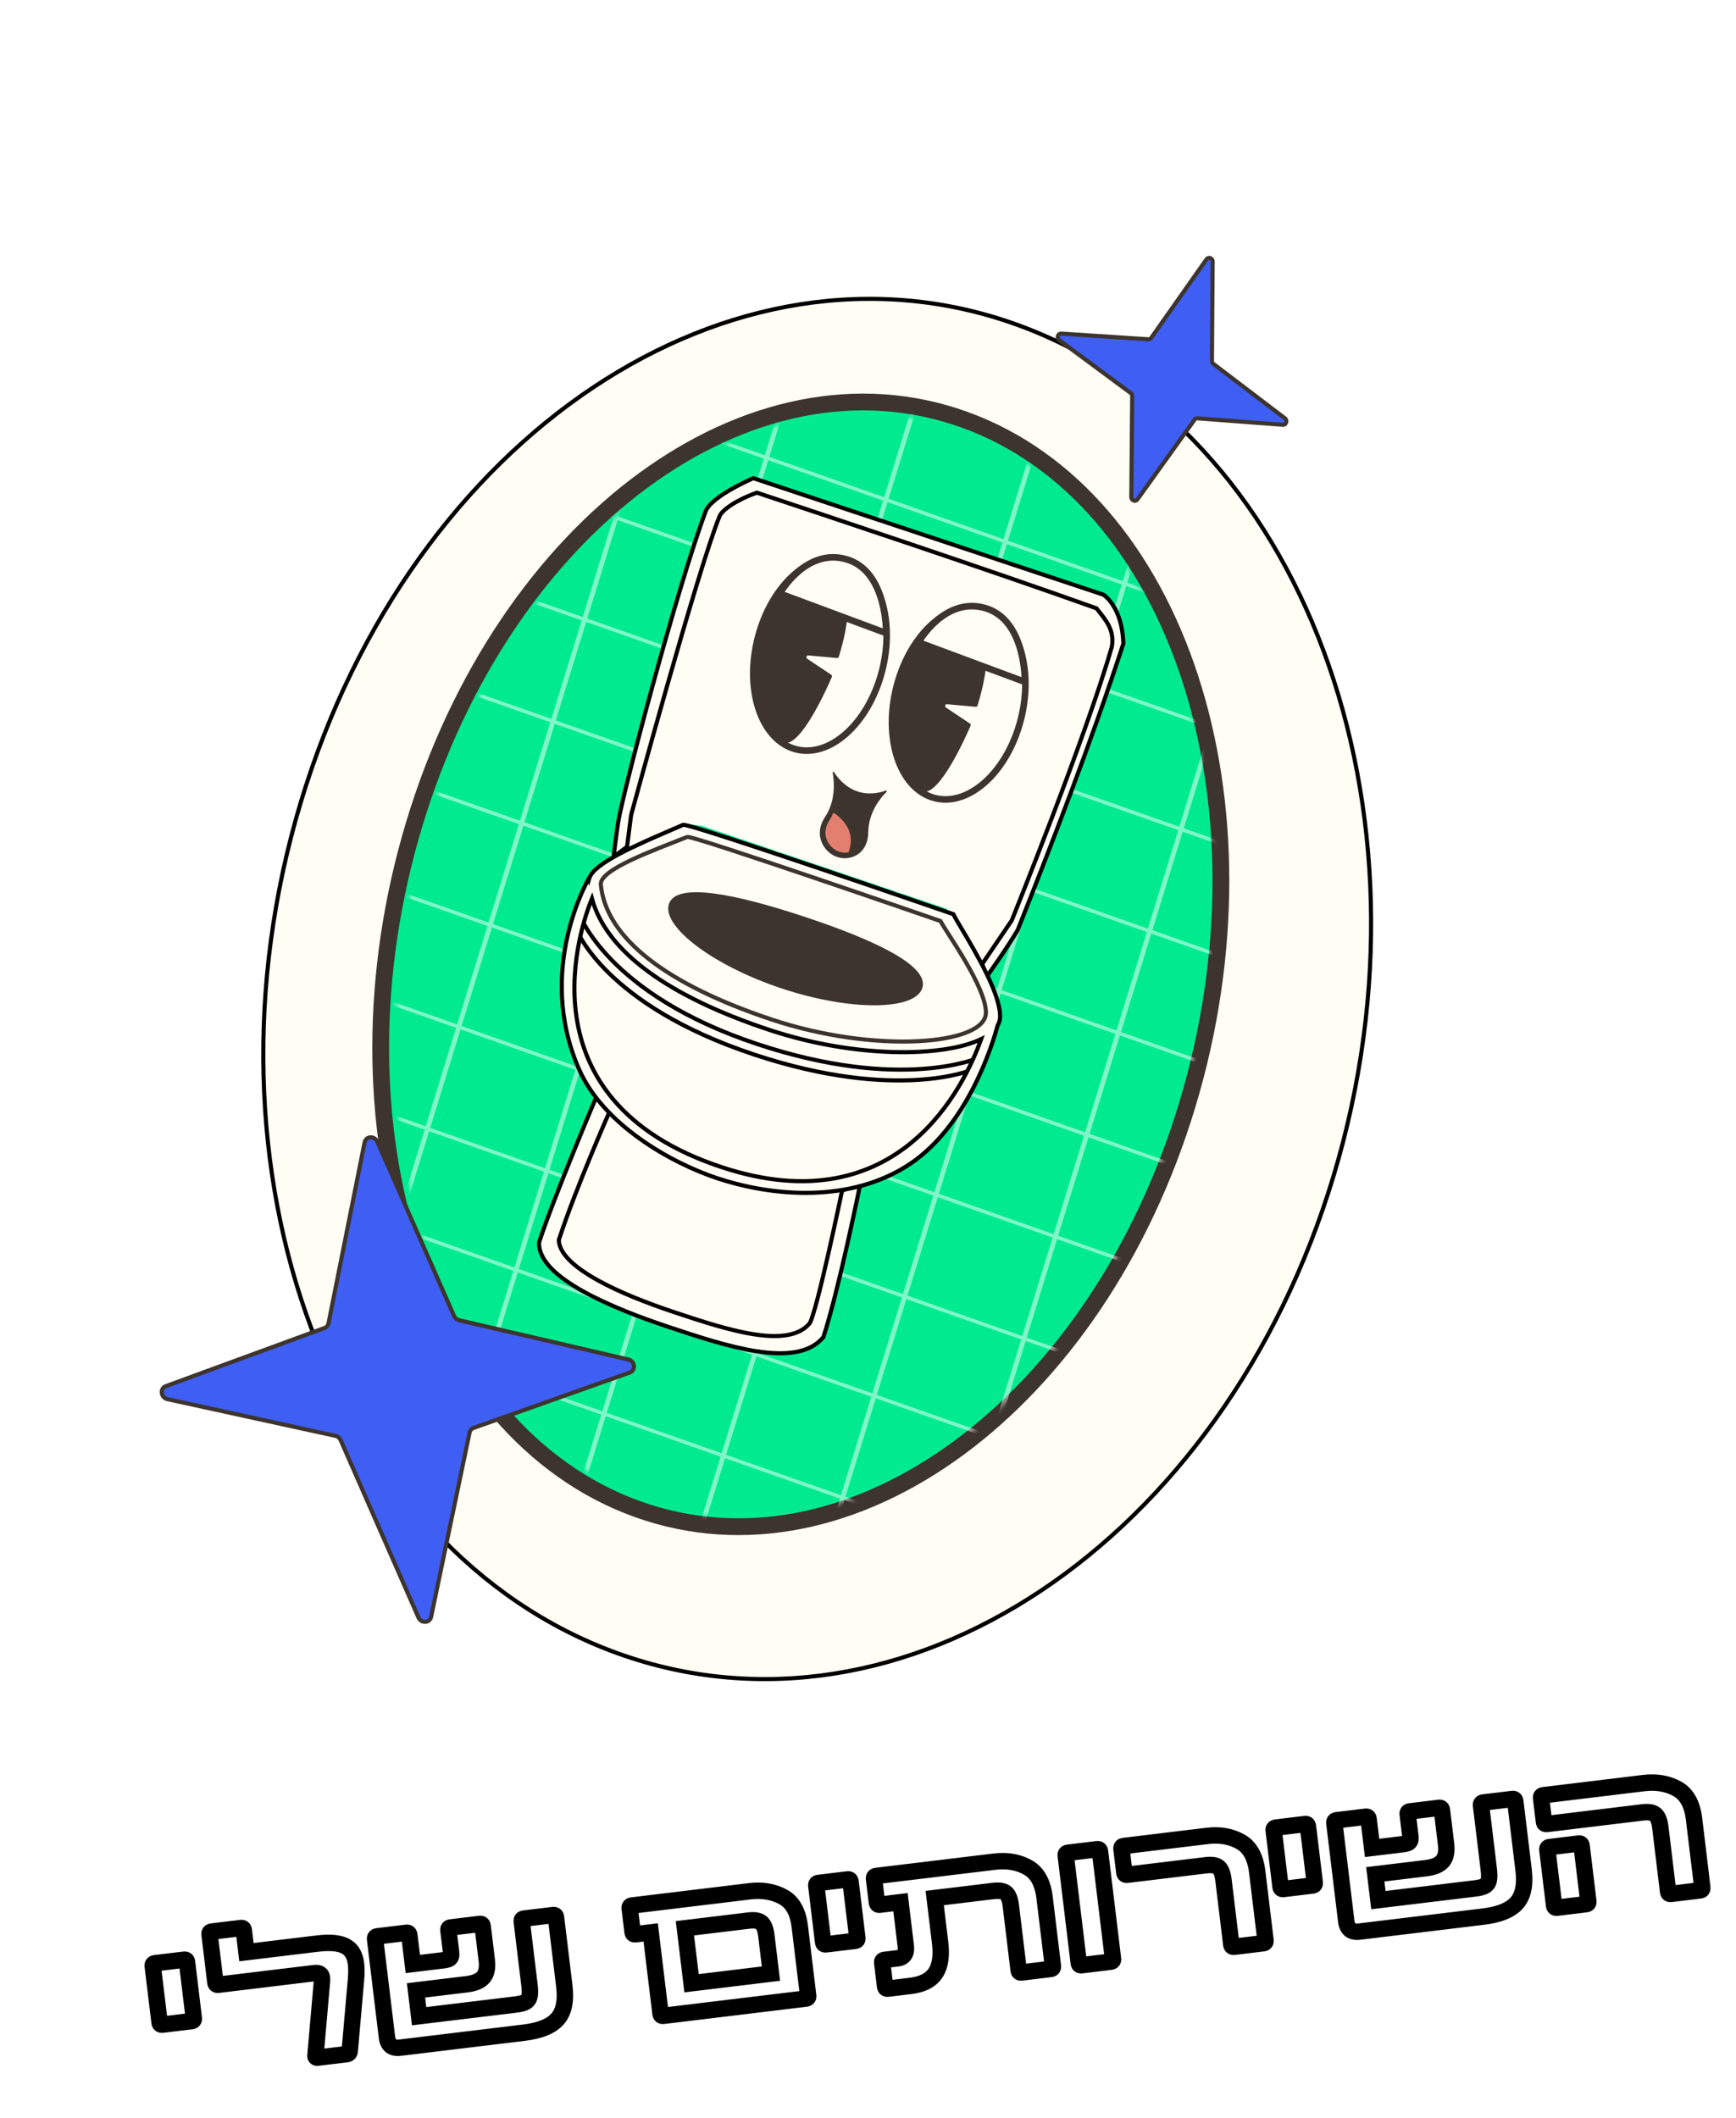
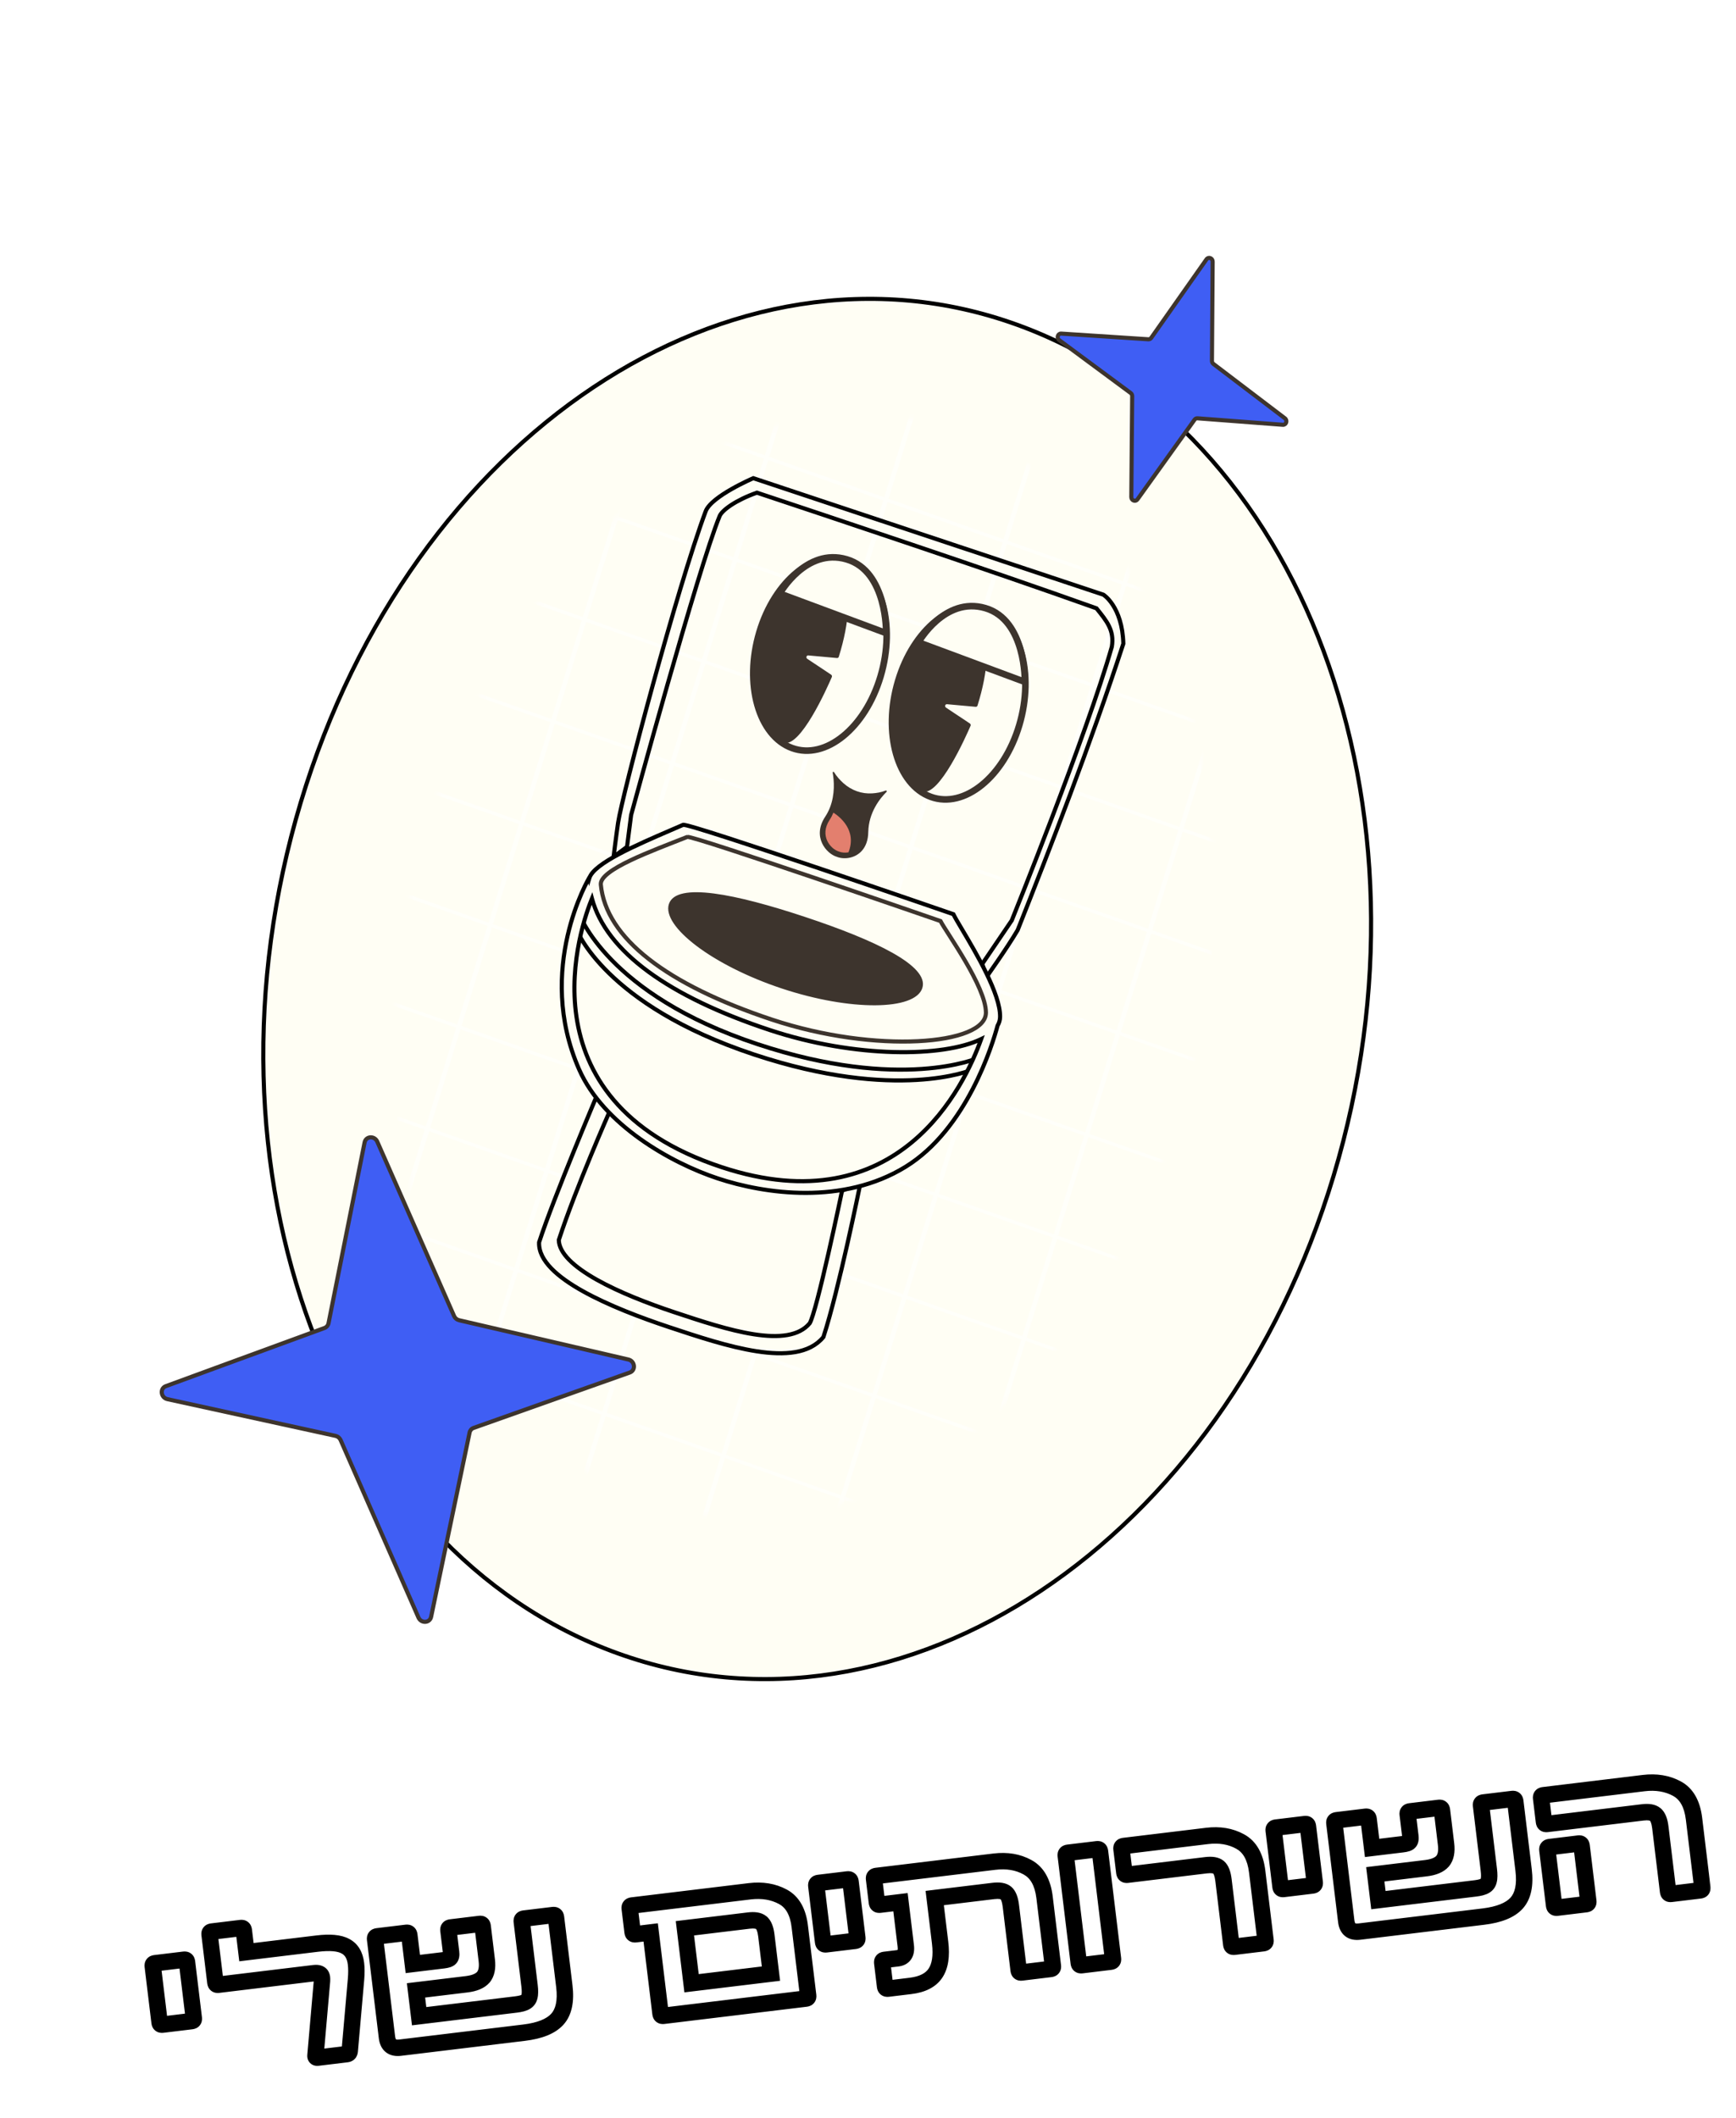
<svg xmlns="http://www.w3.org/2000/svg" width="423" height="516" viewBox="0 0 423 516" fill="none">
  <g filter="url(#filter0_d_474_1209)">
    <mask id="path-1-outside-1_474_1209" maskUnits="userSpaceOnUse" x="30.729" y="422.491" width="383.799" height="83.612" fill="black">
      <rect fill="white" x="30.729" y="422.491" width="383.799" height="83.612" />
      <path d="M36.577 491.314C36.164 491.364 35.932 491.182 35.883 490.769L34.222 477.045C34.172 476.632 34.353 476.401 34.767 476.351L41.867 475.492C42.28 475.442 42.511 475.623 42.561 476.036L44.222 489.76C44.272 490.173 44.09 490.405 43.677 490.455L36.577 491.314ZM74.422 499.354C74.01 499.404 73.826 499.217 73.871 498.792L75.454 480.711C75.472 480.322 75.471 480.048 75.452 479.889C75.394 479.413 75.211 479.097 74.902 478.941C74.589 478.753 74.115 478.697 73.48 478.774L50.178 481.594C49.764 481.644 49.533 481.462 49.483 481.049L48.065 469.327C48.015 468.914 48.196 468.682 48.609 468.632L55.709 467.773C56.122 467.723 56.354 467.905 56.404 468.318L57.05 473.655L74.3 471.567C77.413 471.191 79.695 471.398 81.144 472.19C82.622 472.946 83.487 474.372 83.741 476.469C83.868 477.517 83.873 478.758 83.756 480.19L82.21 497.783C82.165 498.208 81.936 498.445 81.523 498.495L74.422 499.354ZM94.496 496.925C92.59 497.156 91.522 496.318 91.291 494.412L88.396 470.49C88.347 470.077 88.528 469.846 88.941 469.796L96.041 468.937C96.454 468.887 96.686 469.068 96.736 469.481L97.589 476.534L105.023 475.634C105.88 475.531 106.423 475.352 106.65 475.099C106.909 474.842 106.996 474.364 106.912 473.665L106.266 468.328C106.216 467.915 106.398 467.684 106.811 467.634L113.911 466.774C114.324 466.724 114.555 466.906 114.605 467.319L115.609 475.611C115.832 477.453 115.548 478.841 114.759 479.775C113.965 480.677 112.615 481.243 110.709 481.473L98.367 482.967L99.129 489.257L122.764 486.397C123.812 486.27 124.577 486.065 125.059 485.781C125.572 485.493 125.889 485.052 126.011 484.457C126.164 483.858 126.171 482.987 126.033 481.843L124.136 466.166C124.086 465.753 124.267 465.521 124.68 465.471L131.78 464.612C132.193 464.562 132.425 464.744 132.475 465.157L134.505 481.93C134.947 485.584 134.37 488.28 132.776 490.021C131.209 491.725 128.52 492.808 124.708 493.269L94.496 496.925ZM158.636 489.164C158.223 489.214 157.991 489.032 157.941 488.619L155.549 468.844L151.832 469.293C151.419 469.343 151.187 469.162 151.137 468.749L150.44 462.983C150.39 462.57 150.571 462.339 150.984 462.289L179.671 458.817C182.721 458.448 185.418 458.896 187.763 460.159C190.107 461.423 191.483 463.867 191.889 467.493L193.919 484.266C193.969 484.679 193.787 484.911 193.374 484.961L158.636 489.164ZM165.508 481.225L184.855 478.884L183.73 469.592C183.538 468.003 183.122 466.958 182.481 466.455C181.871 465.949 180.852 465.782 179.422 465.955L163.888 467.835L165.508 481.225ZM198.26 471.75C197.847 471.8 197.616 471.619 197.566 471.206L195.905 457.482C195.855 457.069 196.037 456.837 196.45 456.787L203.55 455.928C203.963 455.878 204.194 456.06 204.244 456.473L205.905 470.196C205.955 470.609 205.773 470.841 205.36 470.891L198.26 471.75ZM213.357 482.543C212.944 482.593 212.712 482.411 212.662 481.998L211.965 476.232C211.915 475.819 212.096 475.588 212.509 475.538L215.702 475.152C217.259 474.963 217.925 473.948 217.702 472.105L216.417 461.479L211.366 462.09C210.953 462.14 210.721 461.958 210.671 461.545L209.973 455.779C209.923 455.366 210.105 455.135 210.518 455.085L239.3 451.602C242.35 451.233 245.031 451.682 247.344 452.95C249.689 454.213 251.08 456.656 251.519 460.277L253.548 477.051C253.598 477.464 253.417 477.695 253.004 477.745L245.903 478.605C245.49 478.655 245.259 478.473 245.209 478.06L243.312 462.382C243.12 460.794 242.719 459.747 242.11 459.24C241.501 458.734 240.481 458.567 239.052 458.74L224.756 460.47L226.071 471.334C226.466 474.606 226.076 477.104 224.898 478.825C223.748 480.512 221.728 481.53 218.837 481.88L213.357 482.543ZM260.548 476.833C260.135 476.883 259.903 476.701 259.853 476.288L256.688 450.127C256.638 449.714 256.819 449.482 257.232 449.432L264.332 448.573C264.745 448.523 264.977 448.705 265.027 449.118L268.192 475.279C268.242 475.692 268.061 475.923 267.648 475.973L260.548 476.833ZM297.713 472.336C297.3 472.386 297.068 472.204 297.018 471.791L295.121 456.113C294.929 454.525 294.528 453.478 293.919 452.971C293.31 452.465 292.291 452.298 290.861 452.471L271.657 454.795C271.244 454.844 271.013 454.663 270.963 454.25L270.265 448.484C270.215 448.071 270.396 447.84 270.809 447.79L291.109 445.333C294.159 444.964 296.84 445.413 299.153 446.681C301.498 447.944 302.89 450.387 303.328 454.008L305.358 470.782C305.408 471.195 305.226 471.426 304.813 471.476L297.713 472.336ZM309.709 458.265C309.296 458.315 309.065 458.133 309.015 457.72L307.354 443.996C307.304 443.583 307.486 443.352 307.899 443.302L314.999 442.443C315.412 442.393 315.643 442.574 315.693 442.987L317.354 456.711C317.404 457.124 317.222 457.356 316.809 457.406L309.709 458.265ZM328.237 468.642C326.331 468.873 325.262 468.035 325.032 466.129L322.137 442.207C322.087 441.794 322.269 441.563 322.682 441.513L329.782 440.654C330.195 440.604 330.426 440.785 330.476 441.198L331.33 448.251L338.763 447.351C339.621 447.248 340.164 447.069 340.391 446.816C340.65 446.559 340.737 446.081 340.653 445.382L340.007 440.045C339.957 439.632 340.138 439.401 340.551 439.351L347.652 438.492C348.065 438.442 348.296 438.623 348.346 439.036L349.349 447.328C349.572 449.17 349.289 450.558 348.499 451.492C347.706 452.394 346.356 452.96 344.45 453.191L332.108 454.684L332.869 460.974L356.505 458.114C357.553 457.987 358.318 457.782 358.799 457.498C359.313 457.21 359.63 456.769 359.751 456.174C359.904 455.575 359.912 454.704 359.773 453.561L357.876 437.883C357.827 437.47 358.008 437.238 358.421 437.189L365.521 436.329C365.934 436.279 366.166 436.461 366.216 436.874L368.245 453.648C368.687 457.301 368.111 459.998 366.517 461.738C364.95 463.442 362.261 464.525 358.448 464.987L328.237 468.642ZM404.152 459.456C403.739 459.506 403.508 459.325 403.458 458.912L401.561 443.234C401.369 441.646 400.952 440.6 400.311 440.098C399.702 439.591 398.682 439.424 397.253 439.597L373.903 442.423C373.49 442.473 373.259 442.291 373.209 441.878L372.511 436.112C372.461 435.699 372.643 435.468 373.056 435.418L397.501 432.46C400.551 432.091 403.248 432.538 405.593 433.801C407.938 435.065 409.329 437.508 409.767 441.129L411.797 457.903C411.847 458.316 411.666 458.547 411.253 458.597L404.152 459.456ZM376.371 462.818C375.958 462.868 375.726 462.686 375.677 462.273L374.039 448.74C373.989 448.327 374.171 448.096 374.583 448.046L381.684 447.186C382.097 447.137 382.328 447.318 382.378 447.731L384.016 461.264C384.066 461.677 383.884 461.909 383.471 461.959L376.371 462.818Z" />
    </mask>
    <path d="M36.577 491.314C36.164 491.364 35.932 491.182 35.883 490.769L34.222 477.045C34.172 476.632 34.353 476.401 34.767 476.351L41.867 475.492C42.28 475.442 42.511 475.623 42.561 476.036L44.222 489.76C44.272 490.173 44.09 490.405 43.677 490.455L36.577 491.314ZM74.422 499.354C74.01 499.404 73.826 499.217 73.871 498.792L75.454 480.711C75.472 480.322 75.471 480.048 75.452 479.889C75.394 479.413 75.211 479.097 74.902 478.941C74.589 478.753 74.115 478.697 73.48 478.774L50.178 481.594C49.764 481.644 49.533 481.462 49.483 481.049L48.065 469.327C48.015 468.914 48.196 468.682 48.609 468.632L55.709 467.773C56.122 467.723 56.354 467.905 56.404 468.318L57.05 473.655L74.3 471.567C77.413 471.191 79.695 471.398 81.144 472.19C82.622 472.946 83.487 474.372 83.741 476.469C83.868 477.517 83.873 478.758 83.756 480.19L82.21 497.783C82.165 498.208 81.936 498.445 81.523 498.495L74.422 499.354ZM94.496 496.925C92.59 497.156 91.522 496.318 91.291 494.412L88.396 470.49C88.347 470.077 88.528 469.846 88.941 469.796L96.041 468.937C96.454 468.887 96.686 469.068 96.736 469.481L97.589 476.534L105.023 475.634C105.88 475.531 106.423 475.352 106.65 475.099C106.909 474.842 106.996 474.364 106.912 473.665L106.266 468.328C106.216 467.915 106.398 467.684 106.811 467.634L113.911 466.774C114.324 466.724 114.555 466.906 114.605 467.319L115.609 475.611C115.832 477.453 115.548 478.841 114.759 479.775C113.965 480.677 112.615 481.243 110.709 481.473L98.367 482.967L99.129 489.257L122.764 486.397C123.812 486.27 124.577 486.065 125.059 485.781C125.572 485.493 125.889 485.052 126.011 484.457C126.164 483.858 126.171 482.987 126.033 481.843L124.136 466.166C124.086 465.753 124.267 465.521 124.68 465.471L131.78 464.612C132.193 464.562 132.425 464.744 132.475 465.157L134.505 481.93C134.947 485.584 134.37 488.28 132.776 490.021C131.209 491.725 128.52 492.808 124.708 493.269L94.496 496.925ZM158.636 489.164C158.223 489.214 157.991 489.032 157.941 488.619L155.549 468.844L151.832 469.293C151.419 469.343 151.187 469.162 151.137 468.749L150.44 462.983C150.39 462.57 150.571 462.339 150.984 462.289L179.671 458.817C182.721 458.448 185.418 458.896 187.763 460.159C190.107 461.423 191.483 463.867 191.889 467.493L193.919 484.266C193.969 484.679 193.787 484.911 193.374 484.961L158.636 489.164ZM165.508 481.225L184.855 478.884L183.73 469.592C183.538 468.003 183.122 466.958 182.481 466.455C181.871 465.949 180.852 465.782 179.422 465.955L163.888 467.835L165.508 481.225ZM198.26 471.75C197.847 471.8 197.616 471.619 197.566 471.206L195.905 457.482C195.855 457.069 196.037 456.837 196.45 456.787L203.55 455.928C203.963 455.878 204.194 456.06 204.244 456.473L205.905 470.196C205.955 470.609 205.773 470.841 205.36 470.891L198.26 471.75ZM213.357 482.543C212.944 482.593 212.712 482.411 212.662 481.998L211.965 476.232C211.915 475.819 212.096 475.588 212.509 475.538L215.702 475.152C217.259 474.963 217.925 473.948 217.702 472.105L216.417 461.479L211.366 462.09C210.953 462.14 210.721 461.958 210.671 461.545L209.973 455.779C209.923 455.366 210.105 455.135 210.518 455.085L239.3 451.602C242.35 451.233 245.031 451.682 247.344 452.95C249.689 454.213 251.08 456.656 251.519 460.277L253.548 477.051C253.598 477.464 253.417 477.695 253.004 477.745L245.903 478.605C245.49 478.655 245.259 478.473 245.209 478.06L243.312 462.382C243.12 460.794 242.719 459.747 242.11 459.24C241.501 458.734 240.481 458.567 239.052 458.74L224.756 460.47L226.071 471.334C226.466 474.606 226.076 477.104 224.898 478.825C223.748 480.512 221.728 481.53 218.837 481.88L213.357 482.543ZM260.548 476.833C260.135 476.883 259.903 476.701 259.853 476.288L256.688 450.127C256.638 449.714 256.819 449.482 257.232 449.432L264.332 448.573C264.745 448.523 264.977 448.705 265.027 449.118L268.192 475.279C268.242 475.692 268.061 475.923 267.648 475.973L260.548 476.833ZM297.713 472.336C297.3 472.386 297.068 472.204 297.018 471.791L295.121 456.113C294.929 454.525 294.528 453.478 293.919 452.971C293.31 452.465 292.291 452.298 290.861 452.471L271.657 454.795C271.244 454.844 271.013 454.663 270.963 454.25L270.265 448.484C270.215 448.071 270.396 447.84 270.809 447.79L291.109 445.333C294.159 444.964 296.84 445.413 299.153 446.681C301.498 447.944 302.89 450.387 303.328 454.008L305.358 470.782C305.408 471.195 305.226 471.426 304.813 471.476L297.713 472.336ZM309.709 458.265C309.296 458.315 309.065 458.133 309.015 457.72L307.354 443.996C307.304 443.583 307.486 443.352 307.899 443.302L314.999 442.443C315.412 442.393 315.643 442.574 315.693 442.987L317.354 456.711C317.404 457.124 317.222 457.356 316.809 457.406L309.709 458.265ZM328.237 468.642C326.331 468.873 325.262 468.035 325.032 466.129L322.137 442.207C322.087 441.794 322.269 441.563 322.682 441.513L329.782 440.654C330.195 440.604 330.426 440.785 330.476 441.198L331.33 448.251L338.763 447.351C339.621 447.248 340.164 447.069 340.391 446.816C340.65 446.559 340.737 446.081 340.653 445.382L340.007 440.045C339.957 439.632 340.138 439.401 340.551 439.351L347.652 438.492C348.065 438.442 348.296 438.623 348.346 439.036L349.349 447.328C349.572 449.17 349.289 450.558 348.499 451.492C347.706 452.394 346.356 452.96 344.45 453.191L332.108 454.684L332.869 460.974L356.505 458.114C357.553 457.987 358.318 457.782 358.799 457.498C359.313 457.21 359.63 456.769 359.751 456.174C359.904 455.575 359.912 454.704 359.773 453.561L357.876 437.883C357.827 437.47 358.008 437.238 358.421 437.189L365.521 436.329C365.934 436.279 366.166 436.461 366.216 436.874L368.245 453.648C368.687 457.301 368.111 459.998 366.517 461.738C364.95 463.442 362.261 464.525 358.448 464.987L328.237 468.642ZM404.152 459.456C403.739 459.506 403.508 459.325 403.458 458.912L401.561 443.234C401.369 441.646 400.952 440.6 400.311 440.098C399.702 439.591 398.682 439.424 397.253 439.597L373.903 442.423C373.49 442.473 373.259 442.291 373.209 441.878L372.511 436.112C372.461 435.699 372.643 435.468 373.056 435.418L397.501 432.46C400.551 432.091 403.248 432.538 405.593 433.801C407.938 435.065 409.329 437.508 409.767 441.129L411.797 457.903C411.847 458.316 411.666 458.547 411.253 458.597L404.152 459.456ZM376.371 462.818C375.958 462.868 375.726 462.686 375.677 462.273L374.039 448.74C373.989 448.327 374.171 448.096 374.583 448.046L381.684 447.186C382.097 447.137 382.328 447.318 382.378 447.731L384.016 461.264C384.066 461.677 383.884 461.909 383.471 461.959L376.371 462.818Z" fill="white" />
    <path d="M36.337 489.328C36.436 489.316 36.879 489.289 37.328 489.641C37.777 489.993 37.856 490.43 37.868 490.529L33.897 491.01C33.959 491.522 34.179 492.256 34.86 492.789C35.54 493.323 36.305 493.361 36.817 493.299L36.337 489.328ZM37.868 490.529L36.208 476.805L32.236 477.286L33.897 491.01L37.868 490.529ZM36.208 476.805C36.219 476.905 36.246 477.347 35.895 477.796C35.542 478.245 35.106 478.324 35.007 478.337L34.526 474.365C34.014 474.428 33.28 474.648 32.747 475.328C32.213 476.008 32.174 476.773 32.236 477.286L36.208 476.805ZM35.007 478.337L42.107 477.477L41.626 473.506L34.526 474.365L35.007 478.337ZM42.107 477.477C42.007 477.489 41.565 477.516 41.116 477.164C40.667 476.812 40.588 476.376 40.576 476.277L44.547 475.796C44.485 475.284 44.264 474.55 43.584 474.017C42.904 473.483 42.139 473.444 41.626 473.506L42.107 477.477ZM40.576 476.277L42.236 490.001L46.207 489.52L44.547 475.796L40.576 476.277ZM42.236 490.001C42.224 489.901 42.197 489.458 42.549 489.01C42.901 488.561 43.337 488.481 43.437 488.469L43.917 492.44C44.43 492.378 45.163 492.158 45.697 491.478C46.23 490.797 46.269 490.033 46.207 489.52L42.236 490.001ZM43.437 488.469L36.337 489.328L36.817 493.299L43.917 492.44L43.437 488.469ZM73.871 498.792L75.86 499.004L75.862 498.986L75.863 498.967L73.871 498.792ZM75.454 480.711L77.447 480.885L77.451 480.843L77.453 480.8L75.454 480.711ZM74.902 478.941L73.873 480.655L73.935 480.693L74 480.726L74.902 478.941ZM57.05 473.655L55.064 473.895L55.304 475.88L57.29 475.64L57.05 473.655ZM81.144 472.19L80.186 473.945L80.209 473.958L80.233 473.97L81.144 472.19ZM83.756 480.19L85.748 480.365L85.749 480.352L83.756 480.19ZM82.21 497.783L84.199 497.995L84.201 497.977L84.203 497.958L82.21 497.783ZM74.182 497.368C74.228 497.363 74.855 497.292 75.402 497.85C75.933 498.391 75.861 498.99 75.86 499.004L71.882 498.58C71.835 499.019 71.833 499.924 72.548 500.652C73.279 501.397 74.204 501.395 74.663 501.339L74.182 497.368ZM75.863 498.967L77.447 480.885L73.462 480.536L71.879 498.618L75.863 498.967ZM77.453 480.8C77.47 480.413 77.478 479.99 77.437 479.649L73.466 480.13C73.462 480.096 73.466 480.115 73.467 480.22C73.467 480.315 73.464 480.447 73.457 480.621L77.453 480.8ZM77.437 479.649C77.333 478.789 76.924 477.721 75.803 477.155L74 480.726C73.789 480.619 73.632 480.455 73.541 480.298C73.461 480.161 73.46 480.08 73.466 480.13L77.437 479.649ZM75.931 477.226C75.042 476.692 74.019 476.694 73.239 476.789L73.72 480.76C73.822 480.747 73.902 480.742 73.964 480.741C74.027 480.74 74.064 480.743 74.079 480.745C74.118 480.749 74.022 480.745 73.873 480.655L75.931 477.226ZM73.239 476.789L49.937 479.608L50.418 483.579L73.72 480.76L73.239 476.789ZM49.937 479.608C50.037 479.596 50.479 479.569 50.928 479.921C51.377 480.273 51.456 480.709 51.469 480.809L47.498 481.289C47.559 481.802 47.78 482.535 48.46 483.069C49.14 483.602 49.905 483.641 50.418 483.579L49.937 479.608ZM51.469 480.809L50.05 469.086L46.079 469.567L47.498 481.289L51.469 480.809ZM50.05 469.086C50.062 469.186 50.089 469.629 49.737 470.077C49.385 470.526 48.949 470.606 48.849 470.618L48.369 466.647C47.856 466.709 47.123 466.929 46.589 467.609C46.056 468.29 46.017 469.054 46.079 469.567L50.05 469.086ZM48.849 470.618L55.95 469.759L55.469 465.788L48.369 466.647L48.849 470.618ZM55.95 469.759C55.85 469.771 55.407 469.798 54.959 469.446C54.51 469.094 54.43 468.657 54.418 468.558L58.389 468.077C58.327 467.565 58.107 466.831 57.427 466.298C56.746 465.764 55.982 465.726 55.469 465.788L55.95 469.759ZM54.418 468.558L55.064 473.895L59.035 473.414L58.389 468.077L54.418 468.558ZM57.29 475.64L74.54 473.553L74.059 469.582L56.809 471.669L57.29 475.64ZM74.54 473.553C77.557 473.188 79.307 473.465 80.186 473.945L82.103 470.434C80.082 469.331 77.269 469.194 74.059 469.582L74.54 473.553ZM80.233 473.97C80.958 474.341 81.557 475.07 81.755 476.709L85.726 476.229C85.417 473.674 84.285 471.55 82.055 470.409L80.233 473.97ZM81.755 476.709C81.862 477.586 81.872 478.685 81.763 480.027L85.749 480.352C85.874 478.83 85.874 477.449 85.726 476.229L81.755 476.709ZM81.764 480.015L80.218 497.608L84.203 497.958L85.748 480.365L81.764 480.015ZM80.222 497.571C80.232 497.472 80.29 497.175 80.566 496.89C80.846 496.6 81.155 496.525 81.282 496.509L81.763 500.48C82.304 500.415 82.933 500.196 83.443 499.669C83.947 499.146 84.143 498.519 84.199 497.995L80.222 497.571ZM81.282 496.509L74.182 497.368L74.663 501.339L81.763 500.48L81.282 496.509ZM97.589 476.534L95.603 476.774L95.844 478.76L97.829 478.519L97.589 476.534ZM106.65 475.099L105.242 473.679L105.201 473.72L105.162 473.763L106.65 475.099ZM114.759 479.775L116.26 481.096L116.273 481.081L116.286 481.066L114.759 479.775ZM98.367 482.967L98.127 480.981L96.142 481.222L96.382 483.207L98.367 482.967ZM99.129 489.257L97.143 489.497L97.383 491.483L99.369 491.243L99.129 489.257ZM125.059 485.781L124.081 484.036L124.062 484.047L124.043 484.058L125.059 485.781ZM126.011 484.457L124.073 483.961L124.061 484.009L124.051 484.057L126.011 484.457ZM132.776 490.021L134.248 491.374L134.25 491.372L132.776 490.021ZM94.256 494.939C93.939 494.978 93.737 494.961 93.624 494.938C93.569 494.927 93.536 494.915 93.521 494.908C93.506 494.901 93.5 494.897 93.499 494.896C93.498 494.895 93.493 494.891 93.483 494.878C93.472 494.864 93.453 494.836 93.429 494.785C93.379 494.68 93.315 494.489 93.276 494.172L89.305 494.652C89.458 495.911 89.932 497.182 91.031 498.044C92.13 498.905 93.477 499.063 94.736 498.911L94.256 494.939ZM93.276 494.172L90.382 470.25L86.411 470.731L89.305 494.652L93.276 494.172ZM90.382 470.25C90.394 470.35 90.421 470.792 90.069 471.241C89.717 471.69 89.281 471.769 89.181 471.781L88.701 467.81C88.188 467.872 87.455 468.092 86.921 468.773C86.388 469.453 86.349 470.218 86.411 470.731L90.382 470.25ZM89.181 471.781L96.281 470.922L95.801 466.951L88.701 467.81L89.181 471.781ZM96.281 470.922C96.182 470.934 95.739 470.961 95.29 470.609C94.841 470.257 94.762 469.821 94.75 469.721L98.721 469.241C98.659 468.728 98.439 467.995 97.759 467.462C97.078 466.928 96.314 466.889 95.801 466.951L96.281 470.922ZM94.75 469.721L95.603 476.774L99.575 476.294L98.721 469.241L94.75 469.721ZM97.829 478.519L105.263 477.62L104.783 473.649L97.349 474.548L97.829 478.519ZM105.263 477.62C105.763 477.559 106.255 477.468 106.698 477.322C107.102 477.19 107.683 476.943 108.139 476.435L105.162 473.763C105.288 473.623 105.401 473.553 105.443 473.53C105.486 473.506 105.495 473.507 105.448 473.523C105.404 473.537 105.327 473.559 105.212 473.582C105.097 473.605 104.955 473.628 104.783 473.649L105.263 477.62ZM108.059 476.519C109.028 475.557 108.993 474.213 108.897 473.425L104.926 473.905C104.94 474.014 104.943 474.092 104.943 474.143C104.943 474.195 104.939 474.208 104.942 474.189C104.948 474.157 104.998 473.92 105.242 473.679L108.059 476.519ZM108.897 473.425L108.252 468.088L104.281 468.568L104.926 473.905L108.897 473.425ZM108.252 468.088C108.264 468.187 108.291 468.63 107.939 469.079C107.587 469.528 107.15 469.607 107.051 469.619L106.57 465.648C106.058 465.71 105.324 465.93 104.791 466.611C104.257 467.291 104.219 468.056 104.281 468.568L108.252 468.088ZM107.051 469.619L114.151 468.76L113.671 464.789L106.57 465.648L107.051 469.619ZM114.151 468.76C114.052 468.772 113.609 468.799 113.16 468.447C112.711 468.095 112.632 467.659 112.62 467.559L116.591 467.079C116.529 466.566 116.309 465.833 115.628 465.299C114.948 464.766 114.183 464.727 113.671 464.789L114.151 468.76ZM112.62 467.559L113.623 475.851L117.594 475.37L116.591 467.079L112.62 467.559ZM113.623 475.851C113.814 477.426 113.511 478.152 113.232 478.483L116.286 481.066C117.585 479.53 117.849 477.48 117.594 475.37L113.623 475.851ZM113.257 478.454C112.934 478.821 112.164 479.283 110.469 479.488L110.95 483.459C113.067 483.203 114.996 482.533 116.26 481.096L113.257 478.454ZM110.469 479.488L98.127 480.981L98.608 484.952L110.95 483.459L110.469 479.488ZM96.382 483.207L97.143 489.497L101.114 489.017L100.353 482.727L96.382 483.207ZM99.369 491.243L123.004 488.383L122.524 484.412L98.888 487.271L99.369 491.243ZM123.004 488.383C124.126 488.247 125.228 488.003 126.075 487.504L124.043 484.058C123.927 484.127 123.499 484.294 122.524 484.412L123.004 488.383ZM126.037 487.525C127.075 486.943 127.737 486 127.97 484.857L124.051 484.057C124.045 484.086 124.04 484.097 124.041 484.095C124.042 484.092 124.047 484.081 124.058 484.067C124.063 484.06 124.068 484.053 124.073 484.047C124.079 484.041 124.084 484.037 124.087 484.033C124.095 484.027 124.095 484.028 124.081 484.036L126.037 487.525ZM127.948 484.953C128.195 483.988 128.165 482.818 128.018 481.603L124.047 482.084C124.177 483.156 124.132 483.729 124.073 483.961L127.948 484.953ZM128.018 481.603L126.121 465.926L122.15 466.406L124.047 482.084L128.018 481.603ZM126.121 465.926C126.133 466.025 126.16 466.468 125.808 466.917C125.456 467.365 125.02 467.445 124.921 467.457L124.44 463.486C123.927 463.548 123.194 463.768 122.661 464.448C122.127 465.129 122.088 465.893 122.15 466.406L126.121 465.926ZM124.921 467.457L132.021 466.598L131.54 462.627L124.44 463.486L124.921 467.457ZM132.021 466.598C131.921 466.61 131.479 466.637 131.03 466.285C130.581 465.933 130.501 465.497 130.489 465.397L134.46 464.916C134.398 464.404 134.178 463.671 133.498 463.137C132.818 462.604 132.053 462.565 131.54 462.627L132.021 466.598ZM130.489 465.397L132.519 482.171L136.49 481.69L134.46 464.916L130.489 465.397ZM132.519 482.171C132.93 485.568 132.325 487.553 131.301 488.669L134.25 491.372C136.416 489.008 136.963 485.6 136.49 481.69L132.519 482.171ZM131.303 488.667C130.213 489.854 128.095 490.845 124.467 491.284L124.948 495.255C128.944 494.771 132.206 493.596 134.248 491.374L131.303 488.667ZM124.467 491.284L94.256 494.939L94.736 498.911L124.948 495.255L124.467 491.284ZM155.549 468.844L157.534 468.603L157.294 466.618L155.308 466.858L155.549 468.844ZM187.763 460.159L186.814 461.92L186.814 461.92L187.763 460.159ZM191.889 467.493L189.902 467.715L189.903 467.724L189.904 467.733L191.889 467.493ZM165.508 481.225L163.522 481.465L163.763 483.451L165.748 483.211L165.508 481.225ZM184.855 478.884L185.095 480.87L187.081 480.629L186.84 478.644L184.855 478.884ZM182.481 466.455L181.202 467.993L181.224 468.011L181.247 468.029L182.481 466.455ZM163.888 467.835L163.647 465.849L161.662 466.089L161.902 468.075L163.888 467.835ZM158.396 487.178C158.495 487.166 158.938 487.14 159.387 487.492C159.835 487.843 159.915 488.28 159.927 488.379L155.956 488.86C156.018 489.372 156.238 490.106 156.918 490.639C157.599 491.173 158.364 491.212 158.876 491.15L158.396 487.178ZM159.927 488.379L157.534 468.603L153.563 469.084L155.956 488.86L159.927 488.379ZM155.308 466.858L151.591 467.308L152.072 471.279L155.789 470.829L155.308 466.858ZM151.591 467.308C151.691 467.296 152.133 467.269 152.582 467.621C153.031 467.973 153.111 468.409 153.123 468.509L149.152 468.989C149.214 469.502 149.434 470.235 150.114 470.769C150.795 471.302 151.559 471.341 152.072 471.279L151.591 467.308ZM153.123 468.509L152.425 462.743L148.454 463.223L149.152 468.989L153.123 468.509ZM152.425 462.743C152.437 462.842 152.464 463.285 152.112 463.734C151.76 464.183 151.324 464.262 151.224 464.274L150.744 460.303C150.231 460.365 149.498 460.585 148.964 461.266C148.431 461.946 148.392 462.711 148.454 463.223L152.425 462.743ZM151.224 464.274L179.911 460.803L179.431 456.832L150.744 460.303L151.224 464.274ZM179.911 460.803C182.616 460.476 184.886 460.881 186.814 461.92L188.711 458.398C185.949 456.91 182.825 456.421 179.431 456.832L179.911 460.803ZM186.814 461.92C188.382 462.765 189.539 464.479 189.902 467.715L193.877 467.27C193.427 463.255 191.833 460.08 188.711 458.398L186.814 461.92ZM189.904 467.733L191.933 484.506L195.905 484.026L193.875 467.252L189.904 467.733ZM191.933 484.506C191.921 484.407 191.895 483.964 192.246 483.515C192.598 483.067 193.035 482.987 193.134 482.975L193.615 486.946C194.127 486.884 194.861 486.664 195.394 485.984C195.928 485.303 195.967 484.538 195.905 484.026L191.933 484.506ZM193.134 482.975L158.396 487.178L158.876 491.15L193.615 486.946L193.134 482.975ZM165.748 483.211L185.095 480.87L184.615 476.899L165.268 479.24L165.748 483.211ZM186.84 478.644L185.716 469.352L181.745 469.832L182.869 479.124L186.84 478.644ZM185.716 469.352C185.514 467.681 185.027 465.911 183.715 464.881L181.247 468.029C181.203 467.995 181.291 468.042 181.416 468.357C181.54 468.667 181.662 469.144 181.745 469.832L185.716 469.352ZM183.759 464.917C182.49 463.862 180.749 463.78 179.182 463.969L179.663 467.94C180.258 467.868 180.67 467.88 180.936 467.924C181.199 467.967 181.243 468.027 181.202 467.993L183.759 464.917ZM179.182 463.969L163.647 465.849L164.128 469.82L179.663 467.94L179.182 463.969ZM161.902 468.075L163.522 481.465L167.493 480.985L165.873 467.594L161.902 468.075ZM198.02 469.765C198.12 469.752 198.562 469.726 199.011 470.078C199.46 470.43 199.539 470.866 199.551 470.965L195.58 471.446C195.642 471.958 195.862 472.692 196.543 473.225C197.223 473.759 197.988 473.798 198.5 473.736L198.02 469.765ZM199.551 470.965L197.891 457.241L193.92 457.722L195.58 471.446L199.551 470.965ZM197.891 457.241C197.903 457.341 197.93 457.783 197.578 458.232C197.226 458.681 196.789 458.761 196.69 458.773L196.209 454.802C195.697 454.864 194.963 455.084 194.43 455.764C193.896 456.445 193.858 457.209 193.92 457.722L197.891 457.241ZM196.69 458.773L203.79 457.914L203.31 453.943L196.209 454.802L196.69 458.773ZM203.79 457.914C203.691 457.926 203.248 457.953 202.799 457.601C202.35 457.249 202.271 456.812 202.259 456.713L206.23 456.232C206.168 455.72 205.948 454.986 205.267 454.453C204.587 453.919 203.822 453.881 203.31 453.943L203.79 457.914ZM202.259 456.713L203.919 470.437L207.89 469.956L206.23 456.232L202.259 456.713ZM203.919 470.437C203.907 470.337 203.88 469.895 204.232 469.446C204.584 468.997 205.021 468.917 205.12 468.905L205.601 472.876C206.113 472.814 206.847 472.594 207.38 471.914C207.914 471.234 207.952 470.469 207.89 469.956L203.919 470.437ZM205.12 468.905L198.02 469.765L198.5 473.736L205.601 472.876L205.12 468.905ZM216.417 461.479L218.402 461.238L218.162 459.253L216.176 459.493L216.417 461.479ZM247.344 452.95L246.383 454.704L246.395 454.71L247.344 452.95ZM224.756 460.47L224.516 458.484L222.53 458.724L222.77 460.71L224.756 460.47ZM224.898 478.825L223.247 477.696L223.245 477.699L224.898 478.825ZM213.117 480.557C213.216 480.545 213.659 480.518 214.108 480.87C214.556 481.222 214.636 481.658 214.648 481.758L210.677 482.238C210.739 482.751 210.959 483.484 211.639 484.018C212.32 484.551 213.085 484.59 213.597 484.528L213.117 480.557ZM214.648 481.758L213.95 475.992L209.979 476.473L210.677 482.238L214.648 481.758ZM213.95 475.992C213.962 476.092 213.989 476.534 213.637 476.983C213.285 477.432 212.849 477.511 212.749 477.523L212.269 473.552C211.756 473.614 211.023 473.834 210.49 474.515C209.956 475.195 209.917 475.96 209.979 476.473L213.95 475.992ZM212.749 477.523L215.942 477.137L215.462 473.166L212.269 473.552L212.749 477.523ZM215.942 477.137C217.123 476.994 218.296 476.482 219.041 475.346C219.74 474.282 219.828 473.018 219.688 471.865L215.717 472.345C215.8 473.035 215.666 473.2 215.698 473.151C215.706 473.139 215.718 473.124 215.732 473.111C215.746 473.098 215.755 473.094 215.75 473.096C215.739 473.102 215.659 473.142 215.462 473.166L215.942 477.137ZM219.688 471.865L218.402 461.238L214.431 461.719L215.717 472.345L219.688 471.865ZM216.176 459.493L211.125 460.104L211.606 464.075L216.657 463.464L216.176 459.493ZM211.125 460.104C211.225 460.092 211.667 460.065 212.116 460.417C212.565 460.769 212.645 461.205 212.657 461.305L208.686 461.786C208.748 462.298 208.968 463.032 209.648 463.565C210.328 464.099 211.093 464.137 211.606 464.075L211.125 460.104ZM212.657 461.305L211.959 455.539L207.988 456.02L208.686 461.786L212.657 461.305ZM211.959 455.539C211.971 455.639 211.998 456.081 211.646 456.53C211.294 456.979 210.858 457.058 210.758 457.07L210.278 453.099C209.765 453.161 209.032 453.382 208.498 454.062C207.965 454.742 207.926 455.507 207.988 456.02L211.959 455.539ZM210.758 457.07L239.54 453.588L239.06 449.617L210.278 453.099L210.758 457.07ZM239.54 453.588C242.246 453.26 244.494 453.669 246.383 454.704L248.305 451.196C245.568 449.696 242.454 449.206 239.06 449.617L239.54 453.588ZM246.395 454.71C247.972 455.56 249.142 457.282 249.533 460.518L253.504 460.037C253.019 456.029 251.406 452.867 248.293 451.189L246.395 454.71ZM249.533 460.518L251.563 477.291L255.534 476.811L253.504 460.037L249.533 460.518ZM251.563 477.291C251.551 477.192 251.524 476.749 251.876 476.3C252.228 475.851 252.664 475.772 252.763 475.76L253.244 479.731C253.756 479.669 254.49 479.449 255.023 478.768C255.557 478.088 255.596 477.323 255.534 476.811L251.563 477.291ZM252.763 475.76L245.663 476.619L246.144 480.59L253.244 479.731L252.763 475.76ZM245.663 476.619C245.763 476.607 246.205 476.58 246.654 476.932C247.103 477.284 247.182 477.72 247.195 477.82L243.223 478.3C243.286 478.813 243.506 479.546 244.186 480.08C244.866 480.613 245.631 480.652 246.144 480.59L245.663 476.619ZM247.195 477.82L245.298 462.142L241.326 462.623L243.223 478.3L247.195 477.82ZM245.298 462.142C245.098 460.489 244.635 458.738 243.388 457.702L240.831 460.778C240.785 460.739 240.873 460.791 240.999 461.12C241.122 461.442 241.242 461.928 241.326 462.623L245.298 462.142ZM243.388 457.702C242.119 456.647 240.378 456.565 238.811 456.754L239.292 460.725C239.887 460.653 240.299 460.665 240.565 460.709C240.828 460.752 240.872 460.812 240.831 460.778L243.388 457.702ZM238.811 456.754L224.516 458.484L224.996 462.455L239.292 460.725L238.811 456.754ZM222.77 460.71L224.085 471.575L228.056 471.094L226.741 460.229L222.77 460.71ZM224.085 471.575C224.455 474.63 224.03 476.551 223.247 477.696L226.549 479.954C228.121 477.656 228.478 474.583 228.056 471.094L224.085 471.575ZM223.245 477.699C222.54 478.733 221.167 479.583 218.597 479.894L219.077 483.865C222.289 483.477 224.956 482.291 226.55 479.952L223.245 477.699ZM218.597 479.894L213.117 480.557L213.597 484.528L219.077 483.865L218.597 479.894ZM260.307 474.847C260.407 474.835 260.849 474.808 261.298 475.16C261.747 475.512 261.827 475.948 261.839 476.048L257.868 476.528C257.93 477.041 258.15 477.774 258.83 478.308C259.511 478.841 260.275 478.88 260.788 478.818L260.307 474.847ZM261.839 476.048L258.673 449.887L254.702 450.367L257.868 476.528L261.839 476.048ZM258.673 449.887C258.685 449.986 258.712 450.429 258.36 450.878C258.008 451.327 257.572 451.406 257.472 451.418L256.992 447.447C256.479 447.509 255.746 447.729 255.212 448.409C254.679 449.09 254.64 449.855 254.702 450.367L258.673 449.887ZM257.472 451.418L264.573 450.559L264.092 446.588L256.992 447.447L257.472 451.418ZM264.573 450.559C264.473 450.571 264.031 450.598 263.582 450.246C263.133 449.894 263.053 449.458 263.041 449.358L267.012 448.878C266.95 448.365 266.73 447.632 266.05 447.098C265.369 446.565 264.605 446.526 264.092 446.588L264.573 450.559ZM263.041 449.358L266.207 475.519L270.178 475.039L267.012 448.878L263.041 449.358ZM266.207 475.519C266.195 475.42 266.168 474.977 266.52 474.528C266.872 474.079 267.308 474 267.408 473.988L267.888 477.959C268.401 477.897 269.134 477.677 269.668 476.996C270.201 476.316 270.24 475.551 270.178 475.039L266.207 475.519ZM267.408 473.988L260.307 474.847L260.788 478.818L267.888 477.959L267.408 473.988ZM293.919 452.971L292.641 454.509L292.641 454.509L293.919 452.971ZM299.153 446.681L298.192 448.435L298.205 448.441L299.153 446.681ZM297.473 470.35C297.572 470.338 298.015 470.311 298.464 470.663C298.912 471.015 298.992 471.451 299.004 471.551L295.033 472.031C295.095 472.544 295.315 473.277 295.995 473.811C296.676 474.344 297.44 474.383 297.953 474.321L297.473 470.35ZM299.004 471.551L297.107 455.873L293.136 456.354L295.033 472.031L299.004 471.551ZM297.107 455.873C296.907 454.221 296.444 452.469 295.198 451.433L292.641 454.509C292.594 454.471 292.683 454.522 292.809 454.851C292.932 455.173 293.052 455.659 293.136 456.354L297.107 455.873ZM295.198 451.433C293.928 450.378 292.187 450.296 290.621 450.485L291.101 454.456C291.696 454.384 292.108 454.396 292.375 454.44C292.637 454.483 292.681 454.543 292.641 454.509L295.198 451.433ZM290.621 450.485L271.417 452.809L271.897 456.78L291.101 454.456L290.621 450.485ZM271.417 452.809C271.516 452.797 271.959 452.77 272.408 453.122C272.857 453.474 272.936 453.91 272.948 454.01L268.977 454.49C269.039 455.003 269.259 455.736 269.94 456.27C270.62 456.803 271.385 456.842 271.897 456.78L271.417 452.809ZM272.948 454.01L272.25 448.244L268.279 448.724L268.977 454.49L272.948 454.01ZM272.25 448.244C272.262 448.343 272.289 448.786 271.937 449.235C271.585 449.684 271.149 449.763 271.05 449.775L270.569 445.804C270.057 445.866 269.323 446.086 268.79 446.767C268.256 447.447 268.217 448.212 268.279 448.724L272.25 448.244ZM271.05 449.775L291.35 447.319L290.869 443.348L270.569 445.804L271.05 449.775ZM291.35 447.319C294.055 446.991 296.304 447.4 298.192 448.435L300.114 444.927C297.377 443.427 294.263 442.937 290.869 443.348L291.35 447.319ZM298.205 448.441C299.781 449.291 300.951 451.013 301.342 454.249L305.313 453.768C304.828 449.76 303.215 446.598 300.102 444.92L298.205 448.441ZM301.342 454.249L303.372 471.022L307.343 470.542L305.313 453.768L301.342 454.249ZM303.372 471.022C303.36 470.923 303.333 470.48 303.685 470.031C304.037 469.582 304.473 469.503 304.573 469.491L305.053 473.462C305.566 473.4 306.299 473.18 306.833 472.499C307.366 471.819 307.405 471.054 307.343 470.542L303.372 471.022ZM304.573 469.491L297.473 470.35L297.953 474.321L305.053 473.462L304.573 469.491ZM309.469 456.279C309.568 456.267 310.011 456.24 310.46 456.592C310.909 456.944 310.988 457.38 311 457.48L307.029 457.96C307.091 458.473 307.311 459.206 307.992 459.74C308.672 460.273 309.437 460.312 309.949 460.25L309.469 456.279ZM311 457.48L309.34 443.756L305.369 444.236L307.029 457.96L311 457.48ZM309.34 443.756C309.352 443.856 309.379 444.298 309.027 444.747C308.675 445.196 308.238 445.275 308.139 445.287L307.658 441.316C307.146 441.378 306.412 441.598 305.879 442.279C305.345 442.959 305.307 443.724 305.369 444.236L309.34 443.756ZM308.139 445.287L315.239 444.428L314.759 440.457L307.658 441.316L308.139 445.287ZM315.239 444.428C315.14 444.44 314.697 444.467 314.248 444.115C313.799 443.763 313.72 443.327 313.708 443.227L317.679 442.747C317.617 442.234 317.397 441.501 316.716 440.967C316.036 440.434 315.271 440.395 314.759 440.457L315.239 444.428ZM313.708 443.227L315.368 456.951L319.339 456.471L317.679 442.747L313.708 443.227ZM315.368 456.951C315.356 456.852 315.329 456.409 315.681 455.96C316.033 455.511 316.47 455.432 316.569 455.42L317.05 459.391C317.562 459.329 318.296 459.109 318.829 458.429C319.363 457.748 319.401 456.983 319.339 456.471L315.368 456.951ZM316.569 455.42L309.469 456.279L309.949 460.25L317.05 459.391L316.569 455.42ZM331.33 448.251L329.344 448.491L329.584 450.477L331.57 450.236L331.33 448.251ZM340.391 446.816L338.982 445.396L338.941 445.437L338.903 445.48L340.391 446.816ZM348.499 451.492L350.001 452.813L350.014 452.798L350.026 452.783L348.499 451.492ZM332.108 454.684L331.868 452.699L329.882 452.939L330.123 454.924L332.108 454.684ZM332.869 460.974L330.884 461.214L331.124 463.2L333.109 462.96L332.869 460.974ZM358.799 457.498L357.821 455.754L357.802 455.764L357.783 455.775L358.799 457.498ZM359.751 456.174L357.814 455.678L357.802 455.726L357.792 455.774L359.751 456.174ZM366.517 461.738L367.989 463.091L367.991 463.089L366.517 461.738ZM327.997 466.657C327.68 466.695 327.478 466.678 327.364 466.655C327.309 466.644 327.277 466.632 327.261 466.625C327.246 466.618 327.241 466.614 327.24 466.613C327.239 466.612 327.234 466.608 327.224 466.595C327.213 466.581 327.193 466.553 327.169 466.502C327.12 466.397 327.056 466.206 327.017 465.889L323.046 466.369C323.199 467.628 323.673 468.899 324.772 469.761C325.871 470.622 327.218 470.78 328.477 470.628L327.997 466.657ZM327.017 465.889L324.123 441.967L320.152 442.448L323.046 466.369L327.017 465.889ZM324.123 441.967C324.135 442.067 324.162 442.509 323.81 442.958C323.458 443.407 323.021 443.486 322.922 443.499L322.441 439.527C321.929 439.59 321.195 439.81 320.662 440.49C320.128 441.17 320.09 441.935 320.152 442.448L324.123 441.967ZM322.922 443.499L330.022 442.639L329.542 438.668L322.441 439.527L322.922 443.499ZM330.022 442.639C329.923 442.651 329.48 442.678 329.031 442.326C328.582 441.974 328.503 441.538 328.491 441.439L332.462 440.958C332.4 440.446 332.18 439.712 331.499 439.179C330.819 438.645 330.054 438.606 329.542 438.668L330.022 442.639ZM328.491 441.439L329.344 448.491L333.315 448.011L332.462 440.958L328.491 441.439ZM331.57 450.236L339.004 449.337L338.523 445.366L331.089 446.265L331.57 450.236ZM339.004 449.337C339.504 449.276 339.996 449.185 340.439 449.04C340.843 448.907 341.423 448.66 341.879 448.152L338.903 445.48C339.029 445.34 339.142 445.271 339.183 445.247C339.227 445.223 339.236 445.225 339.189 445.24C339.144 445.255 339.068 445.276 338.952 445.299C338.838 445.322 338.696 445.345 338.523 445.366L339.004 449.337ZM341.8 448.236C342.769 447.274 342.734 445.93 342.638 445.142L338.667 445.623C338.68 445.731 338.684 445.809 338.684 445.861C338.684 445.913 338.68 445.925 338.683 445.906C338.689 445.874 338.739 445.638 338.982 445.396L341.8 448.236ZM342.638 445.142L341.992 439.805L338.021 440.285L338.667 445.623L342.638 445.142ZM341.992 439.805C342.004 439.905 342.031 440.347 341.679 440.796C341.327 441.245 340.891 441.324 340.792 441.336L340.311 437.365C339.799 437.427 339.065 437.647 338.532 438.328C337.998 439.008 337.959 439.773 338.021 440.285L341.992 439.805ZM340.792 441.336L347.892 440.477L347.411 436.506L340.311 437.365L340.792 441.336ZM347.892 440.477C347.792 440.489 347.35 440.516 346.901 440.164C346.452 439.812 346.373 439.376 346.36 439.276L350.332 438.796C350.269 438.283 350.049 437.55 349.369 437.016C348.689 436.483 347.924 436.444 347.411 436.506L347.892 440.477ZM346.36 439.276L347.364 447.568L351.335 447.087L350.332 438.796L346.36 439.276ZM347.364 447.568C347.554 449.143 347.252 449.87 346.972 450.2L350.026 452.783C351.326 451.247 351.59 449.198 351.335 447.087L347.364 447.568ZM346.998 450.171C346.675 450.538 345.905 451 344.21 451.205L344.69 455.176C346.808 454.92 348.737 454.25 350.001 452.813L346.998 450.171ZM344.21 451.205L331.868 452.699L332.348 456.67L344.69 455.176L344.21 451.205ZM330.123 454.924L330.884 461.214L334.855 460.734L334.094 454.444L330.123 454.924ZM333.109 462.96L356.745 460.1L356.265 456.129L332.629 458.989L333.109 462.96ZM356.745 460.1C357.867 459.964 358.969 459.72 359.815 459.221L357.783 455.775C357.667 455.844 357.24 456.011 356.265 456.129L356.745 460.1ZM359.778 459.243C360.816 458.66 361.477 457.718 361.711 456.574L357.792 455.774C357.786 455.803 357.781 455.814 357.782 455.812C357.783 455.809 357.788 455.798 357.798 455.784C357.803 455.777 357.809 455.77 357.814 455.764C357.82 455.758 357.824 455.754 357.828 455.751C357.836 455.744 357.836 455.746 357.821 455.754L359.778 459.243ZM361.689 456.67C361.936 455.705 361.906 454.535 361.759 453.32L357.788 453.801C357.918 454.873 357.873 455.446 357.814 455.678L361.689 456.67ZM361.759 453.32L359.862 437.643L355.891 438.123L357.788 453.801L361.759 453.32ZM359.862 437.643C359.874 437.742 359.901 438.185 359.549 438.634C359.197 439.083 358.761 439.162 358.661 439.174L358.181 435.203C357.668 435.265 356.935 435.485 356.401 436.166C355.868 436.846 355.829 437.611 355.891 438.123L359.862 437.643ZM358.661 439.174L365.761 438.315L365.281 434.344L358.181 435.203L358.661 439.174ZM365.761 438.315C365.662 438.327 365.219 438.354 364.77 438.002C364.322 437.65 364.242 437.214 364.23 437.114L368.201 436.634C368.139 436.121 367.919 435.388 367.239 434.854C366.558 434.321 365.794 434.282 365.281 434.344L365.761 438.315ZM364.23 437.114L366.26 453.888L370.231 453.407L368.201 436.634L364.23 437.114ZM366.26 453.888C366.671 457.285 366.065 459.27 365.042 460.387L367.991 463.089C370.157 460.726 370.704 457.317 370.231 453.407L366.26 453.888ZM365.044 460.384C363.953 461.571 361.836 462.562 358.208 463.001L358.689 466.972C362.685 466.488 365.947 465.313 367.989 463.091L365.044 460.384ZM358.208 463.001L327.997 466.657L328.477 470.628L358.689 466.972L358.208 463.001ZM400.311 440.098L399.032 441.636L399.054 441.654L399.077 441.671L400.311 440.098ZM405.593 433.801L404.644 435.562L404.644 435.562L405.593 433.801ZM403.912 457.471C404.012 457.459 404.454 457.432 404.903 457.784C405.352 458.136 405.431 458.572 405.443 458.672L401.472 459.152C401.534 459.665 401.754 460.398 402.435 460.932C403.115 461.465 403.88 461.504 404.393 461.442L403.912 457.471ZM405.443 458.672L403.546 442.994L399.575 443.474L401.472 459.152L405.443 458.672ZM403.546 442.994C403.344 441.323 402.858 439.553 401.545 438.524L399.077 441.671C399.033 441.637 399.121 441.685 399.246 441.999C399.37 442.31 399.492 442.786 399.575 443.474L403.546 442.994ZM401.59 438.56C400.32 437.504 398.579 437.422 397.013 437.612L397.493 441.583C398.088 441.511 398.5 441.523 398.767 441.566C399.029 441.609 399.073 441.669 399.032 441.636L401.59 438.56ZM397.013 437.612L373.663 440.437L374.143 444.408L397.493 441.583L397.013 437.612ZM373.663 440.437C373.762 440.425 374.205 440.398 374.654 440.75C375.103 441.102 375.182 441.538 375.194 441.638L371.223 442.118C371.285 442.631 371.505 443.364 372.186 443.898C372.866 444.431 373.631 444.47 374.143 444.408L373.663 440.437ZM375.194 441.638L374.497 435.872L370.525 436.352L371.223 442.118L375.194 441.638ZM374.497 435.872C374.509 435.971 374.535 436.414 374.183 436.863C373.831 437.312 373.395 437.391 373.296 437.403L372.815 433.432C372.303 433.494 371.569 433.714 371.036 434.395C370.502 435.075 370.463 435.84 370.525 436.352L374.497 435.872ZM373.296 437.403L397.741 434.445L397.261 430.474L372.815 433.432L373.296 437.403ZM397.741 434.445C400.446 434.118 402.717 434.524 404.644 435.562L406.542 432.041C403.78 430.552 400.656 430.063 397.261 430.474L397.741 434.445ZM404.644 435.562C406.22 436.412 407.39 438.134 407.782 441.369L411.753 440.889C411.268 436.881 409.655 433.718 406.542 432.041L404.644 435.562ZM407.782 441.369L409.812 458.143L413.783 457.662L411.753 440.889L407.782 441.369ZM409.812 458.143C409.799 458.043 409.773 457.601 410.125 457.152C410.477 456.703 410.913 456.624 411.012 456.612L411.493 460.583C412.005 460.521 412.739 460.301 413.272 459.62C413.806 458.94 413.845 458.175 413.783 457.662L409.812 458.143ZM411.012 456.612L403.912 457.471L404.393 461.442L411.493 460.583L411.012 456.612ZM376.131 460.832C376.23 460.82 376.673 460.793 377.122 461.145C377.571 461.497 377.65 461.934 377.662 462.033L373.691 462.514C373.753 463.026 373.973 463.76 374.654 464.293C375.334 464.827 376.099 464.865 376.611 464.803L376.131 460.832ZM377.662 462.033L376.024 448.5L372.053 448.98L373.691 462.514L377.662 462.033ZM376.024 448.5C376.037 448.599 376.063 449.042 375.711 449.491C375.359 449.94 374.923 450.019 374.824 450.031L374.343 446.06C373.831 446.122 373.097 446.342 372.564 447.023C372.03 447.703 371.991 448.468 372.053 448.98L376.024 448.5ZM374.824 450.031L381.924 449.172L381.443 445.201L374.343 446.06L374.824 450.031ZM381.924 449.172C381.824 449.184 381.382 449.211 380.933 448.859C380.484 448.507 380.405 448.071 380.393 447.971L384.364 447.491C384.302 446.978 384.082 446.245 383.401 445.711C382.721 445.178 381.956 445.139 381.443 445.201L381.924 449.172ZM380.393 447.971L382.03 461.505L386.001 461.024L384.364 447.491L380.393 447.971ZM382.03 461.505C382.018 461.405 381.991 460.962 382.343 460.514C382.695 460.065 383.131 459.985 383.231 459.973L383.711 463.944C384.224 463.882 384.957 463.662 385.491 462.982C386.024 462.301 386.063 461.537 386.001 461.024L382.03 461.505ZM383.231 459.973L376.131 460.832L376.611 464.803L383.711 463.944L383.231 459.973Z" fill="black" mask="url(#path-1-outside-1_474_1209)" />
  </g>
  <g filter="url(#filter1_d_474_1209)">
    <path d="M68.805 189.356C41.849 279.01 76.551 372.111 146.314 397.301C216.078 422.491 294.485 370.233 321.441 280.579C348.398 190.924 313.696 97.824 243.933 72.634C174.169 47.444 95.762 99.702 68.805 189.356Z" fill="#FFFEF4" />
    <path d="M320.971 280.409C294.061 369.909 215.866 421.884 146.459 396.822C77.051 371.76 42.366 279.026 69.275 189.526C96.186 100.027 174.382 48.051 243.789 73.113C313.196 98.175 347.881 190.91 320.971 280.409Z" stroke="black" />
  </g>
-   <path d="M100.89 200.947C78.85 274.234 103.174 348.876 155.219 367.665C207.265 386.454 267.323 342.275 289.363 268.988C311.403 195.701 287.078 121.059 235.033 102.27C182.988 83.481 122.93 127.66 100.89 200.947Z" fill="#00EB90" stroke="#3D342D" stroke-width="4.085" stroke-miterlimit="10" />
  <g opacity="0.5">
    <mask id="mask0_474_1209" style="mask-type:luminance" maskUnits="userSpaceOnUse" x="96" y="100" width="200" height="271">
      <path d="M103.957 201.602C82.653 273.584 106.569 347.056 157.375 365.708C208.182 384.36 266.639 341.128 287.944 269.147C309.249 197.165 285.333 123.693 234.526 105.041C183.72 86.389 125.262 129.621 103.957 201.602Z" fill="white" />
    </mask>
    <g mask="url(#mask0_474_1209)">
-       <path d="M401.225 104.866L401.483 104.028L76.445 -10.257L76.187 -9.419L401.225 104.866Z" fill="white" />
      <path d="M393.567 129.683L393.826 128.845L68.788 14.56L68.529 15.398L393.567 129.683Z" fill="white" />
      <path d="M385.918 154.497L386.176 153.659L61.138 39.374L60.88 40.212L385.918 154.497Z" fill="white" />
      <path d="M378.256 179.319L378.515 178.479L53.477 64.194L53.218 65.034L378.256 179.319Z" fill="white" />
      <path d="M370.607 204.135L370.866 203.295L45.828 89.01L45.569 89.85L370.607 204.135Z" fill="white" />
      <path d="M362.949 228.949L363.208 228.109L38.17 113.824L37.911 114.664L362.949 228.949Z" fill="white" />
      <path d="M355.292 253.771L355.551 252.933L30.513 138.648L30.254 139.486L355.292 253.771Z" fill="white" />
      <path d="M347.638 278.585L347.897 277.745L22.859 163.46L22.6 164.3L347.638 278.585Z" fill="white" />
      <path d="M339.985 303.397L340.244 302.559L15.206 188.274L14.947 189.112L339.985 303.397Z" fill="white" />
      <path d="M332.328 328.214L332.586 327.376L7.548 213.091L7.29 213.929L332.328 328.214Z" fill="white" />
      <path d="M324.671 353.036L324.929 352.198L-0.109 237.913L-0.367 238.75L324.671 353.036Z" fill="white" />
      <path d="M317.216 377.219L317.475 376.379L-7.563 262.094L-7.822 262.934L317.216 377.219Z" fill="white" />
      <path d="M309.555 402.029L309.813 401.191L-15.225 286.906L-15.483 287.744L309.555 402.029Z" fill="white" />
      <path d="M301.901 426.847L302.16 426.007L-22.878 311.722L-23.137 312.562L301.901 426.847Z" fill="white" />
      <path d="M294.244 451.662L294.503 450.822L-30.535 336.536L-30.794 337.376L294.244 451.662Z" fill="white" />
      <path d="M286.586 476.484L286.845 475.644L-38.193 361.358L-38.452 362.198L286.586 476.484Z" fill="white" />
      <path d="M265.034 486.74L389.686 82.498L388.596 82.114L263.944 486.357L265.034 486.74Z" fill="white" />
      <path d="M235.967 476.522L360.619 72.279L359.528 71.896L234.876 476.138L235.967 476.522Z" fill="white" />
      <path d="M206.891 466.303L331.543 62.061L330.451 61.677L205.798 465.919L206.891 466.303Z" fill="white" />
      <path d="M177.82 456.084L302.472 51.842L301.379 51.458L176.727 455.7L177.82 456.084Z" fill="white" />
      <path d="M148.745 445.866L273.397 41.624L272.306 41.24L147.654 445.483L148.745 445.866Z" fill="white" />
      <path d="M119.669 435.647L244.321 31.405L243.228 31.021L118.576 435.263L119.669 435.647Z" fill="white" />
      <path d="M90.594 425.428L215.246 21.186L214.155 20.803L89.503 425.045L90.594 425.428Z" fill="white" />
      <path d="M61.53 415.211L186.182 10.969L185.092 10.585L60.44 414.828L61.53 415.211Z" fill="white" />
-       <path d="M32.455 404.991L157.107 0.748L156.014 0.364L31.362 404.606L32.455 404.991Z" fill="white" />
      <path d="M3.375 394.772L128.028 -9.471L126.937 -9.854L2.285 394.388L3.375 394.772Z" fill="white" />
      <path d="M-25.696 384.553L98.956 -19.689L97.863 -20.074L-26.789 384.168L-25.696 384.553Z" fill="white" />
    </g>
  </g>
-   <path d="M152.273 199.418L152.097 208.977L167.516 200.791L170.977 201.203L230.726 221.458L240.108 236.787L243.324 231.939L247.611 227.817L251.639 215.47L273.625 155.09L267.917 146.532L183.88 118.564L177.203 123.001L172.263 129.125L152.273 199.418Z" fill="#FFFEF4" />
  <path d="M240.515 252.283C238.542 258.326 235.253 267.591 231.019 272.373C226.785 277.154 220.843 281.687 214.993 284.479C209.142 287.271 202.417 288.792 195.84 289.169C189.264 289.546 182.366 286.867 176.065 284.772C169.764 282.677 162.016 280.485 156.95 276.236C151.884 271.988 147.701 266.839 144.641 261.084C141.58 255.329 139.703 249.081 139.114 242.696C138.526 236.31 141.385 224.08 143.358 218.037L186.992 250.305L240.515 252.283Z" fill="#FFFEF4" />
  <path d="M141.544 223.659C141.803 224.202 142.166 224.907 142.66 225.744C143.873 227.8 145.871 230.656 149.018 233.889C155.315 240.358 166.203 248.323 184.59 254.419C202.087 260.22 215.505 261.067 224.565 260.456C229.094 260.151 232.532 259.481 234.843 258.885C235.935 258.604 236.774 258.337 237.36 258.135L236.492 260.784C236.355 260.836 236.15 260.912 235.876 261.003C235.318 261.191 234.478 261.448 233.358 261.721C231.118 262.268 227.759 262.88 223.312 263.134C214.418 263.641 201.159 262.715 183.762 256.948C165.487 250.89 154.659 243.244 148.409 237.139C145.283 234.086 143.298 231.415 142.099 229.516C141.499 228.567 141.095 227.81 140.842 227.294C140.716 227.036 140.627 226.839 140.571 226.707C140.566 226.696 140.562 226.684 140.557 226.674L141.544 223.659Z" fill="#FFFEF4" stroke="black" />
  <path d="M156.487 277.331L148.28 268.459L136.875 294.403C135.857 297.189 133.842 302.897 133.926 303.442C134.03 304.123 138.389 309.776 138.684 309.874C138.979 309.972 152.451 316.717 153.04 316.913C153.629 317.109 171.511 324.351 172.195 324.255C172.743 324.179 184.124 326.392 189.746 327.508L199.507 324.614L200.041 318.974L205.41 296.517L207.001 288.641L201.128 288.627L191.739 289.382L179.576 286.629L168.088 282.807L156.487 277.331Z" fill="#FFFEF4" />
  <path d="M150.605 200.465C150.128 203.708 149.507 208.761 149.507 208.761L152.782 206.334L153.782 198.571C153.782 198.571 170.165 138.285 175.359 125.72C175.931 124.336 179.24 121.875 184.435 120.042L184.447 120.046C200.449 125.372 241.507 139.036 267.177 148.226C269.669 151.322 271.562 153.571 270.916 157.566C264.844 178.861 246.533 224.256 246.533 224.256L239.364 234.824L240.17 238.331C240.17 238.331 245.321 231.117 247.962 226.63C255.731 207.044 265.765 181.209 273.717 156.834C273.467 147.744 268.854 144.898 268.854 144.898L183.555 116.511C183.555 116.511 173.32 120.892 171.943 124.583C164.959 143.308 151.578 193.861 150.605 200.465Z" fill="#FFFEF4" stroke="black" />
  <path d="M146.22 267.029L148.535 270.211L148.705 270.445L148.588 270.71L148.587 270.713C148.586 270.715 148.585 270.719 148.583 270.723C148.579 270.732 148.572 270.745 148.565 270.763C148.549 270.798 148.526 270.852 148.495 270.922C148.434 271.061 148.343 271.268 148.227 271.535C147.993 272.07 147.653 272.849 147.233 273.824C146.393 275.775 145.228 278.51 143.932 281.646C141.351 287.896 138.254 295.731 136.159 302.139C136.198 303.717 137.082 305.336 138.69 306.971C140.319 308.627 142.634 310.245 145.373 311.788C150.848 314.871 157.918 317.601 164.29 319.721C170.682 321.848 177.643 324.163 183.696 325.103C186.721 325.573 189.487 325.694 191.824 325.291C194.142 324.892 196.007 323.984 197.3 322.416C197.485 322.11 197.756 321.41 198.09 320.35C198.426 319.284 198.81 317.912 199.222 316.339C200.045 313.192 200.975 309.26 201.85 305.413C202.724 301.568 203.542 297.811 204.141 295.016C204.441 293.619 204.686 292.461 204.856 291.654C204.941 291.25 205.008 290.934 205.053 290.718C205.075 290.611 205.092 290.527 205.103 290.472C205.109 290.444 205.114 290.423 205.117 290.409C205.118 290.402 205.119 290.396 205.12 290.393L205.121 290.388L205.174 290.133L205.414 290.031L208.785 288.602L209.66 288.231L209.47 289.165L209.47 289.166C209.47 289.166 209.47 289.168 209.47 289.17C209.469 289.173 209.468 289.177 209.466 289.183C209.464 289.195 209.461 289.213 209.456 289.237C209.446 289.285 209.431 289.357 209.412 289.45C209.374 289.637 209.317 289.913 209.244 290.268C209.097 290.978 208.883 292.005 208.616 293.272C208.08 295.806 207.327 299.304 206.459 303.156C204.723 310.853 202.521 319.99 200.663 325.683L200.633 325.774L200.572 325.847C198.903 327.856 196.542 328.965 193.773 329.443C191.009 329.92 187.809 329.775 184.409 329.253C177.613 328.209 169.891 325.638 163.021 323.353C156.132 321.061 148.2 318.059 142.014 314.602C138.923 312.874 136.242 311.019 134.345 309.063C132.451 307.111 131.283 304.999 131.355 302.772L131.357 302.701L131.379 302.633C133.166 297.165 136.663 288.282 139.708 280.779C141.232 277.025 142.644 273.612 143.676 271.138C144.191 269.901 144.612 268.898 144.904 268.204C145.05 267.858 145.163 267.588 145.24 267.405C145.278 267.313 145.308 267.244 145.328 267.197C145.338 267.173 145.346 267.155 145.351 267.143C145.353 267.138 145.355 267.134 145.356 267.131C145.356 267.129 145.357 267.128 145.357 267.127L145.358 267.126L145.359 267.126L145.701 266.317L146.22 267.029Z" fill="#FFFEF4" stroke="black" />
  <path fill-rule="evenodd" clip-rule="evenodd" d="M166.446 200.978C167.709 200.426 232.307 222.752 232.307 222.752C232.657 223.488 233.443 224.812 234.448 226.503C237.857 232.245 243.779 242.22 243.684 247.776C243.671 248.523 243.463 249.231 243.076 249.896C241.84 254.489 235.58 275.116 220.639 284.305C205.434 293.656 186.398 290.933 174.906 287.132C163.414 283.331 147.042 274.023 141.125 260.603C130.295 236.041 143.594 213.836 143.594 213.836L143.615 213.934C144.711 210.353 155.062 205.891 163.457 202.272C164.49 201.827 165.493 201.395 166.446 200.978ZM144.239 218.932C141.767 224.954 126.123 267.94 175.811 284.373C219.089 298.686 235.115 264.306 239.076 253.177C229.905 257.635 208.45 257.879 187.582 250.979C162.868 242.809 147.711 231.832 144.239 218.932Z" fill="#FFFEF4" />
  <path d="M232.307 222.752L232.757 222.538L232.667 222.348L232.468 222.279L232.307 222.752ZM166.446 200.978L166.647 201.437L166.647 201.437L166.446 200.978ZM234.448 226.503L234.876 226.249L234.876 226.249L234.448 226.503ZM243.684 247.776L244.183 247.787L243.684 247.776ZM243.076 249.896L242.645 249.642L242.611 249.699L242.594 249.763L243.076 249.896ZM220.639 284.305L220.901 284.732L220.639 284.305ZM141.125 260.603L141.581 260.402L141.125 260.603ZM143.594 213.836L144.082 213.732L143.815 212.493L143.166 213.576L143.594 213.836ZM143.615 213.934L143.128 214.037L143.532 215.914L144.092 214.083L143.615 213.934ZM163.457 202.272L163.258 201.812L163.258 201.812L163.457 202.272ZM175.811 284.373L175.657 284.848L175.811 284.373ZM144.239 218.932L144.721 218.804L144.337 217.378L143.778 218.74L144.239 218.932ZM239.076 253.177L239.546 253.347L239.957 252.191L238.857 252.726L239.076 253.177ZM187.582 250.979L187.428 251.455L187.582 250.979ZM232.307 222.752C232.468 222.279 232.468 222.279 232.467 222.279C232.467 222.279 232.466 222.278 232.465 222.278C232.463 222.277 232.46 222.276 232.456 222.275C232.448 222.272 232.436 222.268 232.421 222.263C232.39 222.252 232.343 222.236 232.282 222.215C232.16 222.173 231.979 222.11 231.742 222.028C231.268 221.865 230.574 221.625 229.689 221.321C227.92 220.711 225.392 219.841 222.353 218.799C216.277 216.714 208.162 213.941 200.007 211.184C191.853 208.428 183.657 205.688 177.421 203.671C174.303 202.663 171.671 201.835 169.777 201.275C168.832 200.996 168.064 200.782 167.51 200.646C167.235 200.578 167.003 200.527 166.824 200.498C166.736 200.484 166.65 200.473 166.572 200.469C166.523 200.467 166.382 200.459 166.245 200.519L166.647 201.437C166.55 201.48 166.479 201.467 166.53 201.469C166.553 201.47 166.597 201.475 166.668 201.486C166.808 201.509 167.011 201.553 167.277 201.618C167.808 201.748 168.558 201.957 169.5 202.235C171.381 202.791 174.003 203.617 177.119 204.624C183.349 206.638 191.54 209.377 199.693 212.133C207.846 214.889 215.959 217.662 222.035 219.746C225.072 220.788 227.6 221.658 229.369 222.267C230.253 222.572 230.948 222.812 231.421 222.975C231.658 223.057 231.839 223.119 231.962 223.162C232.023 223.183 232.069 223.199 232.1 223.209C232.116 223.215 232.127 223.219 232.135 223.222C232.139 223.223 232.142 223.224 232.144 223.225C232.145 223.225 232.146 223.225 232.146 223.225C232.147 223.225 232.147 223.226 232.307 222.752ZM234.876 226.249C233.864 224.544 233.094 223.247 232.757 222.538L231.857 222.966C232.22 223.728 233.023 225.079 234.019 226.758L234.876 226.249ZM244.183 247.787C244.208 246.316 243.836 244.589 243.234 242.76C242.629 240.925 241.781 238.956 240.828 236.992C238.923 233.064 236.579 229.117 234.876 226.249L234.019 226.758C235.725 229.631 238.047 233.543 239.931 237.427C240.873 239.368 241.701 241.293 242.287 243.071C242.874 244.854 243.208 246.458 243.185 247.765L244.183 247.787ZM243.507 250.15C243.934 249.417 244.168 248.626 244.183 247.787L243.185 247.765C243.174 248.42 242.992 249.045 242.645 249.642L243.507 250.15ZM220.901 284.732C228.48 280.07 233.833 272.527 237.439 265.611C241.049 258.687 242.934 252.345 243.557 250.028L242.594 249.763C241.982 252.04 240.119 258.308 236.555 265.143C232.987 271.985 227.739 279.35 220.377 283.878L220.901 284.732ZM174.752 287.607C186.295 291.425 205.51 294.198 220.901 284.732L220.377 283.878C205.358 293.115 186.501 290.44 175.06 286.656L174.752 287.607ZM140.669 260.804C143.677 267.627 149.326 273.373 155.637 277.882C161.951 282.394 168.963 285.693 174.752 287.607L175.06 286.656C169.357 284.77 162.437 281.515 156.213 277.067C149.985 272.617 144.49 267 141.581 260.402L140.669 260.804ZM143.594 213.836C143.166 213.576 143.166 213.577 143.166 213.577C143.166 213.577 143.166 213.578 143.165 213.578C143.165 213.579 143.164 213.58 143.163 213.582C143.161 213.585 143.159 213.59 143.155 213.595C143.148 213.607 143.138 213.624 143.125 213.647C143.099 213.691 143.061 213.757 143.013 213.844C142.916 214.016 142.776 214.271 142.602 214.604C142.255 215.268 141.772 216.242 141.229 217.486C140.141 219.974 138.806 223.548 137.812 227.895C135.825 236.588 135.198 248.396 140.669 260.804L141.581 260.402C136.222 248.248 136.83 236.673 138.785 228.123C139.762 223.848 141.075 220.335 142.143 217.892C142.676 216.671 143.148 215.718 143.486 215.072C143.655 214.749 143.79 214.503 143.882 214.338C143.929 214.256 143.964 214.194 143.988 214.154C144 214.133 144.008 214.118 144.014 214.108C144.017 214.103 144.019 214.1 144.021 214.098C144.021 214.097 144.022 214.096 144.022 214.095C144.022 214.095 144.022 214.095 144.022 214.095C144.022 214.095 144.022 214.095 143.594 213.836ZM144.103 213.83L144.082 213.732L143.107 213.939L143.128 214.037L144.103 213.83ZM163.258 201.812C159.066 203.619 154.359 205.648 150.563 207.675C148.666 208.688 146.978 209.71 145.69 210.714C144.422 211.702 143.46 212.733 143.138 213.785L144.092 214.083C144.318 213.344 145.062 212.474 146.305 211.506C147.528 210.553 149.159 209.561 151.035 208.559C154.787 206.556 159.453 204.544 163.656 202.732L163.258 201.812ZM166.245 200.519C165.294 200.935 164.292 201.367 163.258 201.812L163.656 202.732C164.688 202.287 165.693 201.854 166.647 201.437L166.245 200.519ZM175.966 283.898C163.614 279.813 155.359 274.09 149.947 267.738C144.535 261.386 141.943 254.376 140.959 247.677C138.988 234.259 143.475 222.109 144.701 219.125L143.778 218.74C142.531 221.777 137.961 234.13 139.972 247.819C140.979 254.674 143.637 261.868 149.19 268.386C154.742 274.904 163.165 280.717 175.657 284.848L175.966 283.898ZM238.606 253.006C236.638 258.538 231.679 269.816 221.869 277.929C212.093 286.014 197.446 291.002 175.966 283.898L175.657 284.848C197.454 292.057 212.459 287.011 222.506 278.703C232.519 270.422 237.554 258.945 239.546 253.347L238.606 253.006ZM187.428 251.455C197.909 254.92 208.539 256.592 217.704 256.838C226.853 257.083 234.604 255.908 239.295 253.627L238.857 252.726C234.377 254.904 226.815 256.08 217.726 255.837C208.655 255.594 198.122 253.938 187.736 250.504L187.428 251.455ZM143.758 219.061C145.533 225.658 150.283 231.714 157.651 237.133C165.02 242.552 175.041 247.36 187.428 251.455L187.736 250.504C175.409 246.429 165.494 241.662 158.238 236.326C150.982 230.989 146.417 225.107 144.721 218.804L143.758 219.061Z" fill="black" />
  <path d="M229.163 224.42C229.163 224.42 168.625 203.459 167.461 203.921C158.95 207.298 146.058 211.905 146.4 215.539C147.624 228.57 162.434 239.91 188.098 248.436C213.351 256.826 240.267 254.642 240.235 246.714C240.209 240.372 230.656 227.3 229.163 224.42Z" fill="#FFFEF4" stroke="#3D342D" />
  <path d="M196.102 223.659C204.523 226.454 212.088 229.421 217.321 232.363C219.939 233.836 221.956 235.293 223.205 236.706C224.454 238.119 224.899 239.443 224.493 240.684C224.083 241.938 222.861 242.935 220.913 243.625C218.971 244.313 216.355 244.676 213.253 244.695C207.052 244.733 198.963 243.397 190.558 240.608C182.154 237.818 174.86 234.047 169.897 230.302C167.414 228.429 165.525 226.571 164.369 224.855C163.209 223.133 162.815 221.599 163.226 220.345C163.631 219.104 164.771 218.306 166.609 217.918C168.447 217.53 170.928 217.566 173.903 217.95C179.847 218.718 187.681 220.863 196.102 223.659Z" fill="#3D342D" stroke="#3D342D" stroke-width="0.5" />
  <path d="M192.998 182.268C201.15 185.241 210.803 177.425 214.56 164.811C218.316 152.197 214.752 139.562 206.6 136.59C198.448 133.618 188.795 141.434 185.039 154.048C181.283 166.662 184.846 179.296 192.998 182.268Z" fill="#FFFEF4" stroke="#3D342D" stroke-width="1.604" stroke-miterlimit="10" />
  <path d="M203.815 136.21C203.815 136.21 209.889 142.395 204.384 160.026C204.325 160.219 204.142 160.347 203.945 160.33L196.949 159.696C196.496 159.654 196.319 160.268 196.706 160.525L202.511 164.385C202.7 164.51 202.775 164.758 202.688 164.963C201.598 167.49 194.962 182.442 190.905 180.926C179.505 176.664 179.43 140.14 203.815 136.21Z" fill="#3D342D" />
  <path d="M189.998 144.621L215.925 154.262C215.925 154.262 216.239 139.202 206.29 136.282C196.333 133.359 189.998 144.621 189.998 144.621Z" fill="#FFFEF4" stroke="#3D342D" stroke-width="1.604" stroke-miterlimit="10" />
  <path d="M226.799 194.157C234.951 197.129 244.604 189.313 248.36 176.699C252.116 164.086 248.553 151.451 240.401 148.479C232.249 145.507 222.596 153.323 218.84 165.936C215.084 178.55 218.647 191.185 226.799 194.157Z" fill="#FFFEF4" stroke="#3D342D" stroke-width="1.604" stroke-miterlimit="10" />
  <path d="M237.615 148.098C237.615 148.098 243.69 154.284 238.185 171.915C238.126 172.108 237.943 172.235 237.746 172.218L230.749 171.585C230.297 171.543 230.12 172.156 230.507 172.414L236.312 176.273C236.501 176.398 236.575 176.646 236.488 176.852C235.399 179.379 228.761 194.33 224.706 192.814C213.306 188.552 213.231 152.028 237.615 148.098Z" fill="#3D342D" />
  <path d="M223.799 156.51L249.726 166.151C249.726 166.151 250.04 151.09 240.091 148.17C230.134 145.247 223.799 156.51 223.799 156.51Z" fill="#FFFEF4" stroke="#3D342D" stroke-width="1.604" stroke-miterlimit="10" />
  <path d="M216.011 192.949C214.419 194.528 211.653 197.974 211.566 202.737C211.499 206.822 209.135 208.616 206.851 209.022C205.768 209.216 204.696 209.093 203.903 208.766C201.341 208.006 197.822 203.91 201.064 199.005C201.546 198.279 201.914 197.542 202.214 196.795C203.506 193.511 203.233 190.157 202.897 188.286C202.853 188.056 203.11 187.966 203.229 188.145C203.851 189.172 204.662 190.055 205.486 190.804C207.461 192.588 209.971 193.479 212.53 193.308C213.618 193.238 214.757 193.048 215.81 192.616C216.004 192.55 216.161 192.788 216.011 192.949Z" fill="#3D342D" />
  <path d="M206.739 207.68C205.882 207.834 205.034 207.737 204.405 207.478C202.376 206.877 199.592 203.634 202.158 199.75C202.54 199.174 202.831 198.59 203.068 198.001C204.48 198.902 208.904 202.233 206.739 207.68Z" fill="#E37F6E" />
  <path d="M111.861 321.678L153.11 331.252C154.728 331.629 154.97 333.882 153.452 334.423L115.401 347.919C114.898 348.096 114.532 348.521 114.422 349.053L105.048 393.948C104.726 395.49 102.613 395.604 101.96 394.115L82.992 350.878C82.765 350.359 82.3 349.977 81.758 349.858L40.792 340.911C39.167 340.555 38.899 338.297 40.415 337.742L79.079 323.565C79.579 323.381 79.944 322.953 80.047 322.425L88.84 278.356C89.15 276.804 91.273 276.679 91.93 278.174L110.65 320.668C110.875 321.175 111.325 321.551 111.861 321.678Z" fill="#3F5EF4" stroke="#3D342D" stroke-miterlimit="10" />
  <path d="M295.665 88.672L313.085 101.92C313.768 102.441 313.405 103.565 312.575 103.503L291.778 101.922C291.503 101.901 291.241 102.026 291.077 102.256L277.152 121.678C276.674 122.345 275.653 121.954 275.66 121.107L275.872 96.507C275.875 96.213 275.736 95.933 275.506 95.762L258.086 82.871C257.395 82.36 257.747 81.227 258.579 81.282L279.81 82.668C280.084 82.685 280.347 82.558 280.507 82.328L293.983 63.178C294.458 62.504 295.485 62.891 295.479 63.742L295.308 87.935C295.306 88.224 295.439 88.498 295.665 88.672Z" fill="#3F5EF4" stroke="#3D342D" stroke-miterlimit="10" />
  <defs>
    <filter id="filter0_d_474_1209" x="32.214" y="430.335" width="384.59" height="73.026" filterUnits="userSpaceOnUse" color-interpolation-filters="sRGB">
      <feFlood flood-opacity="0" result="BackgroundImageFix" />
      <feColorMatrix in="SourceAlpha" type="matrix" values="0 0 0 0 0 0 0 0 0 0 0 0 0 0 0 0 0 0 127 0" result="hardAlpha" />
      <feOffset dx="3" dy="2" />
      <feComposite in2="hardAlpha" operator="out" />
      <feColorMatrix type="matrix" values="0 0 0 0 1 0 0 0 0 0.451 0 0 0 0 0.663 0 0 0 1 0" />
      <feBlend mode="normal" in2="BackgroundImageFix" result="effect1_dropShadow_474_1209" />
      <feBlend mode="normal" in="SourceGraphic" in2="effect1_dropShadow_474_1209" result="shape" />
    </filter>
    <filter id="filter1_d_474_1209" x="59.667" y="66.305" width="274.913" height="343.325" filterUnits="userSpaceOnUse" color-interpolation-filters="sRGB">
      <feFlood flood-opacity="0" result="BackgroundImageFix" />
      <feColorMatrix in="SourceAlpha" type="matrix" values="0 0 0 0 0 0 0 0 0 0 0 0 0 0 0 0 0 0 127 0" result="hardAlpha" />
      <feOffset dx="4" dy="6" />
      <feComposite in2="hardAlpha" operator="out" />
      <feColorMatrix type="matrix" values="0 0 0 0 0 0 0 0 0 0 0 0 0 0 0 0 0 0 1 0" />
      <feBlend mode="normal" in2="BackgroundImageFix" result="effect1_dropShadow_474_1209" />
      <feBlend mode="normal" in="SourceGraphic" in2="effect1_dropShadow_474_1209" result="shape" />
    </filter>
  </defs>
</svg>